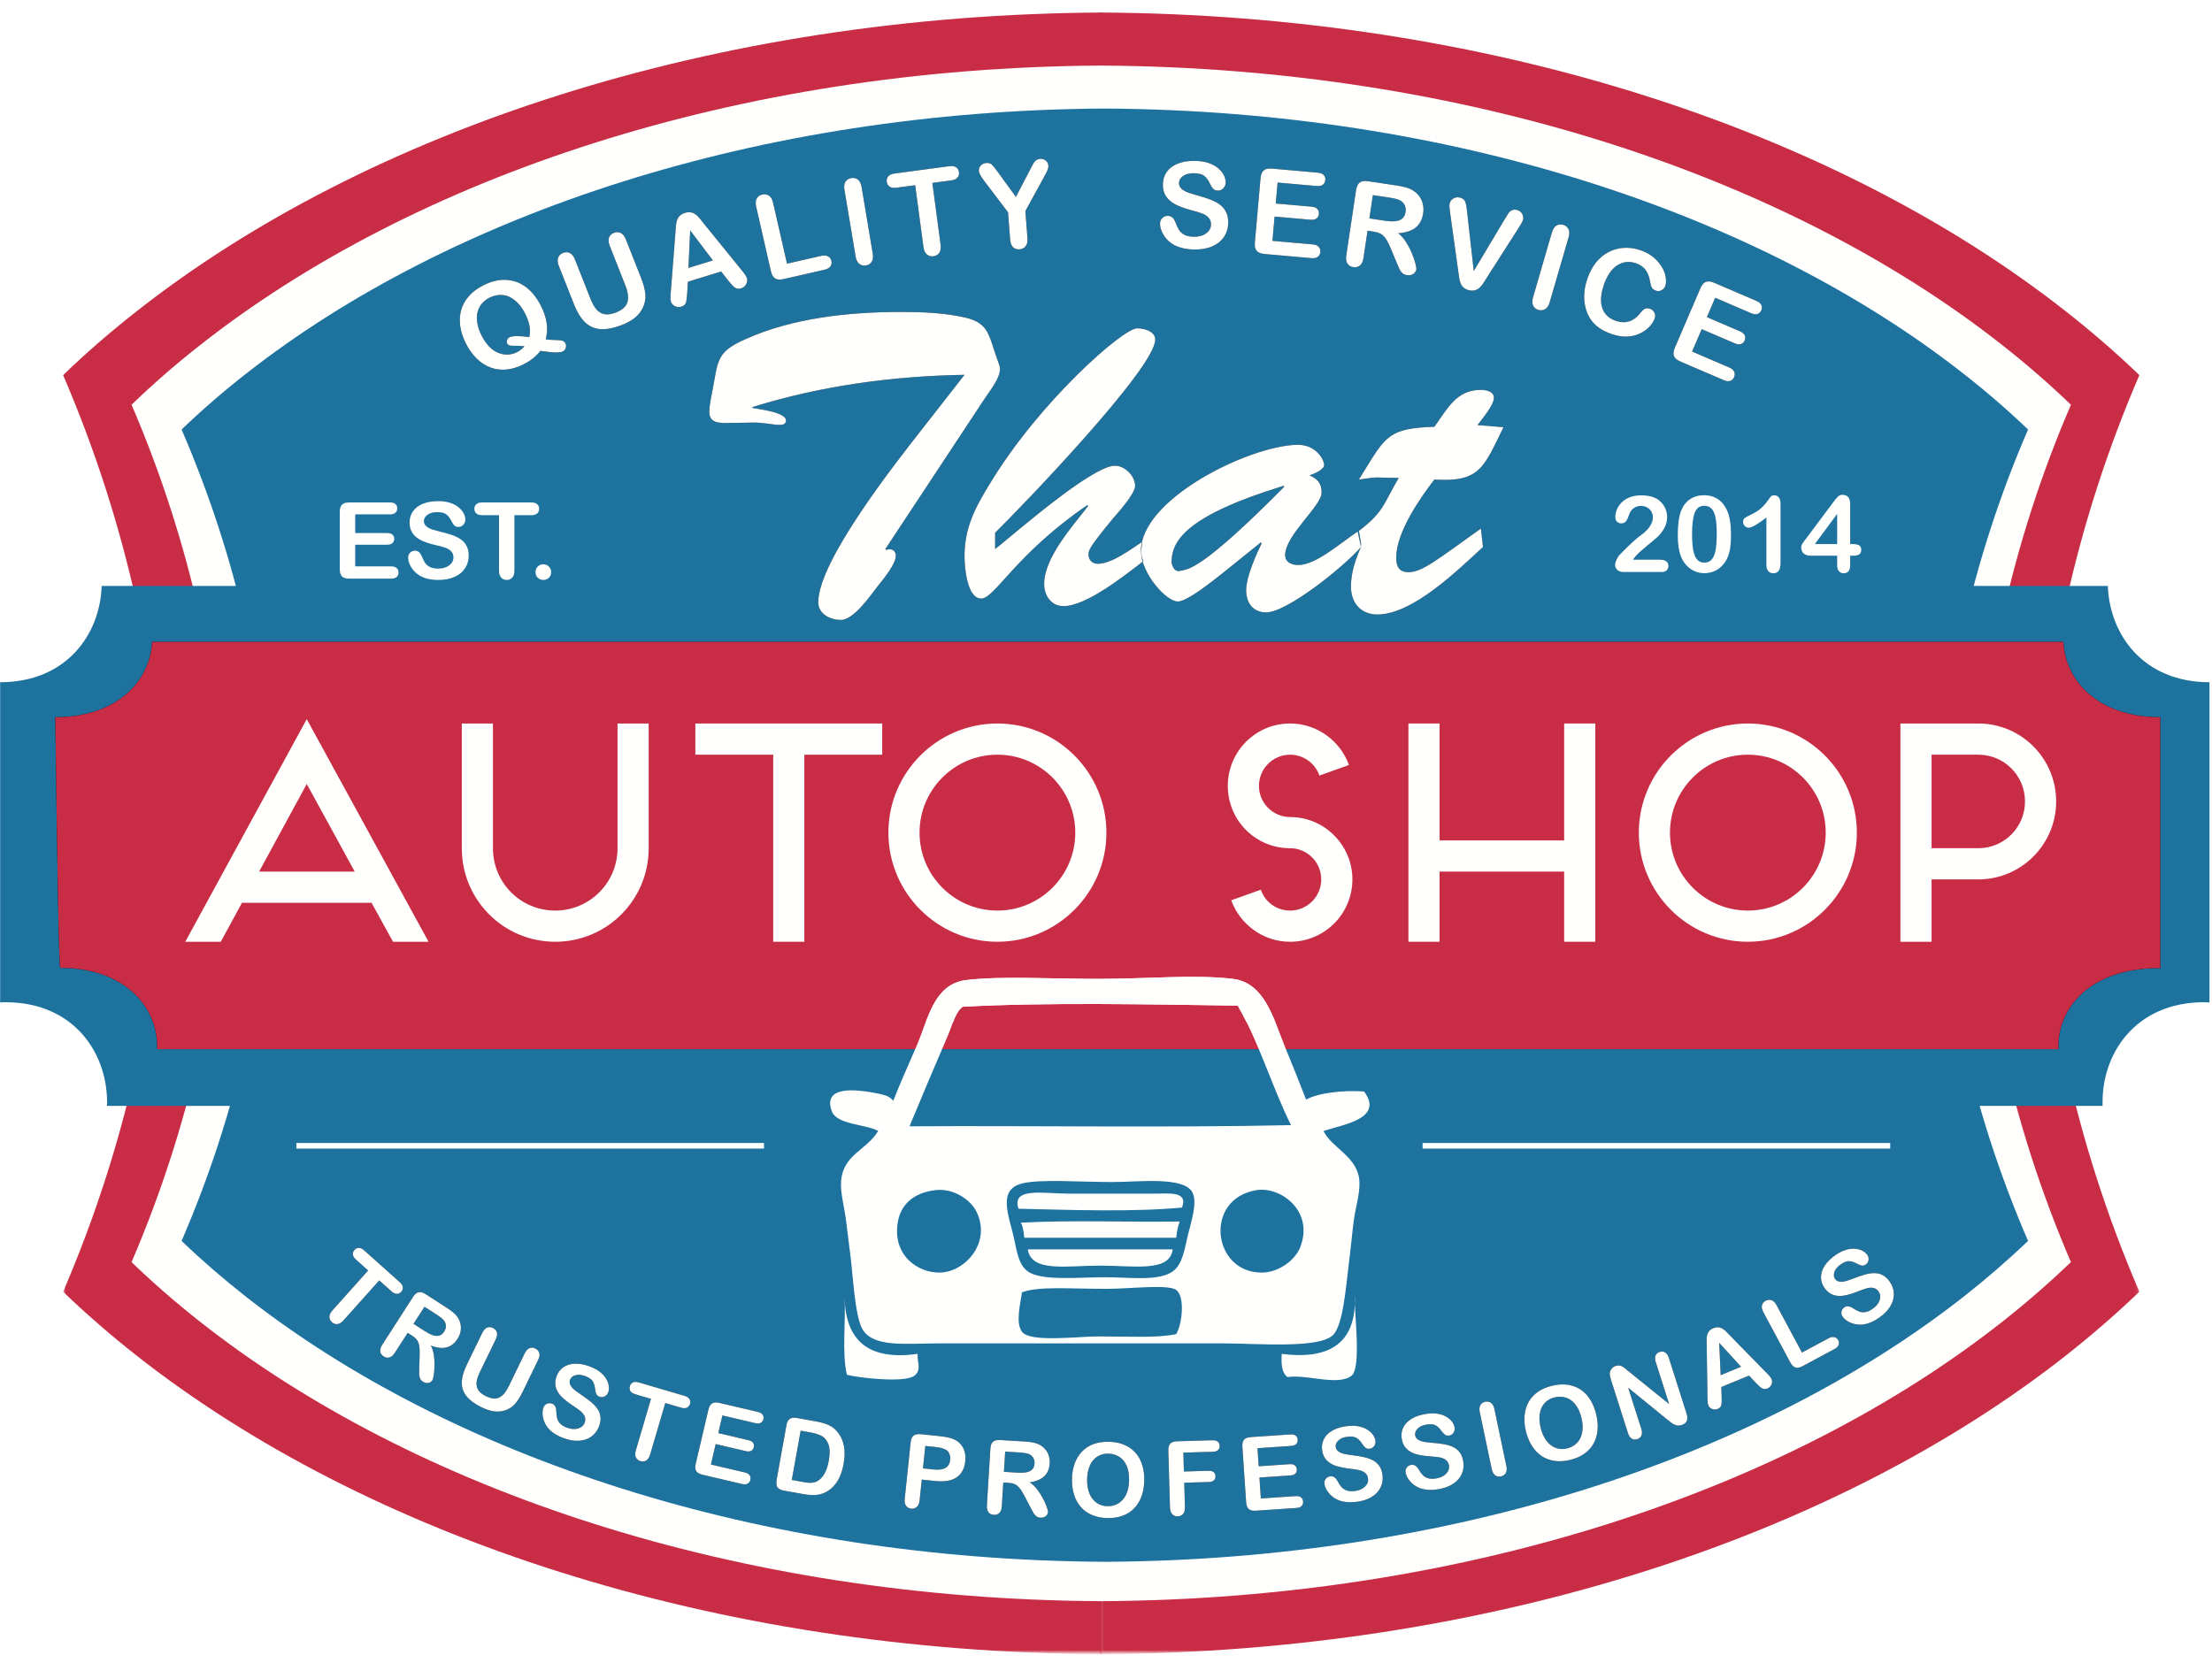
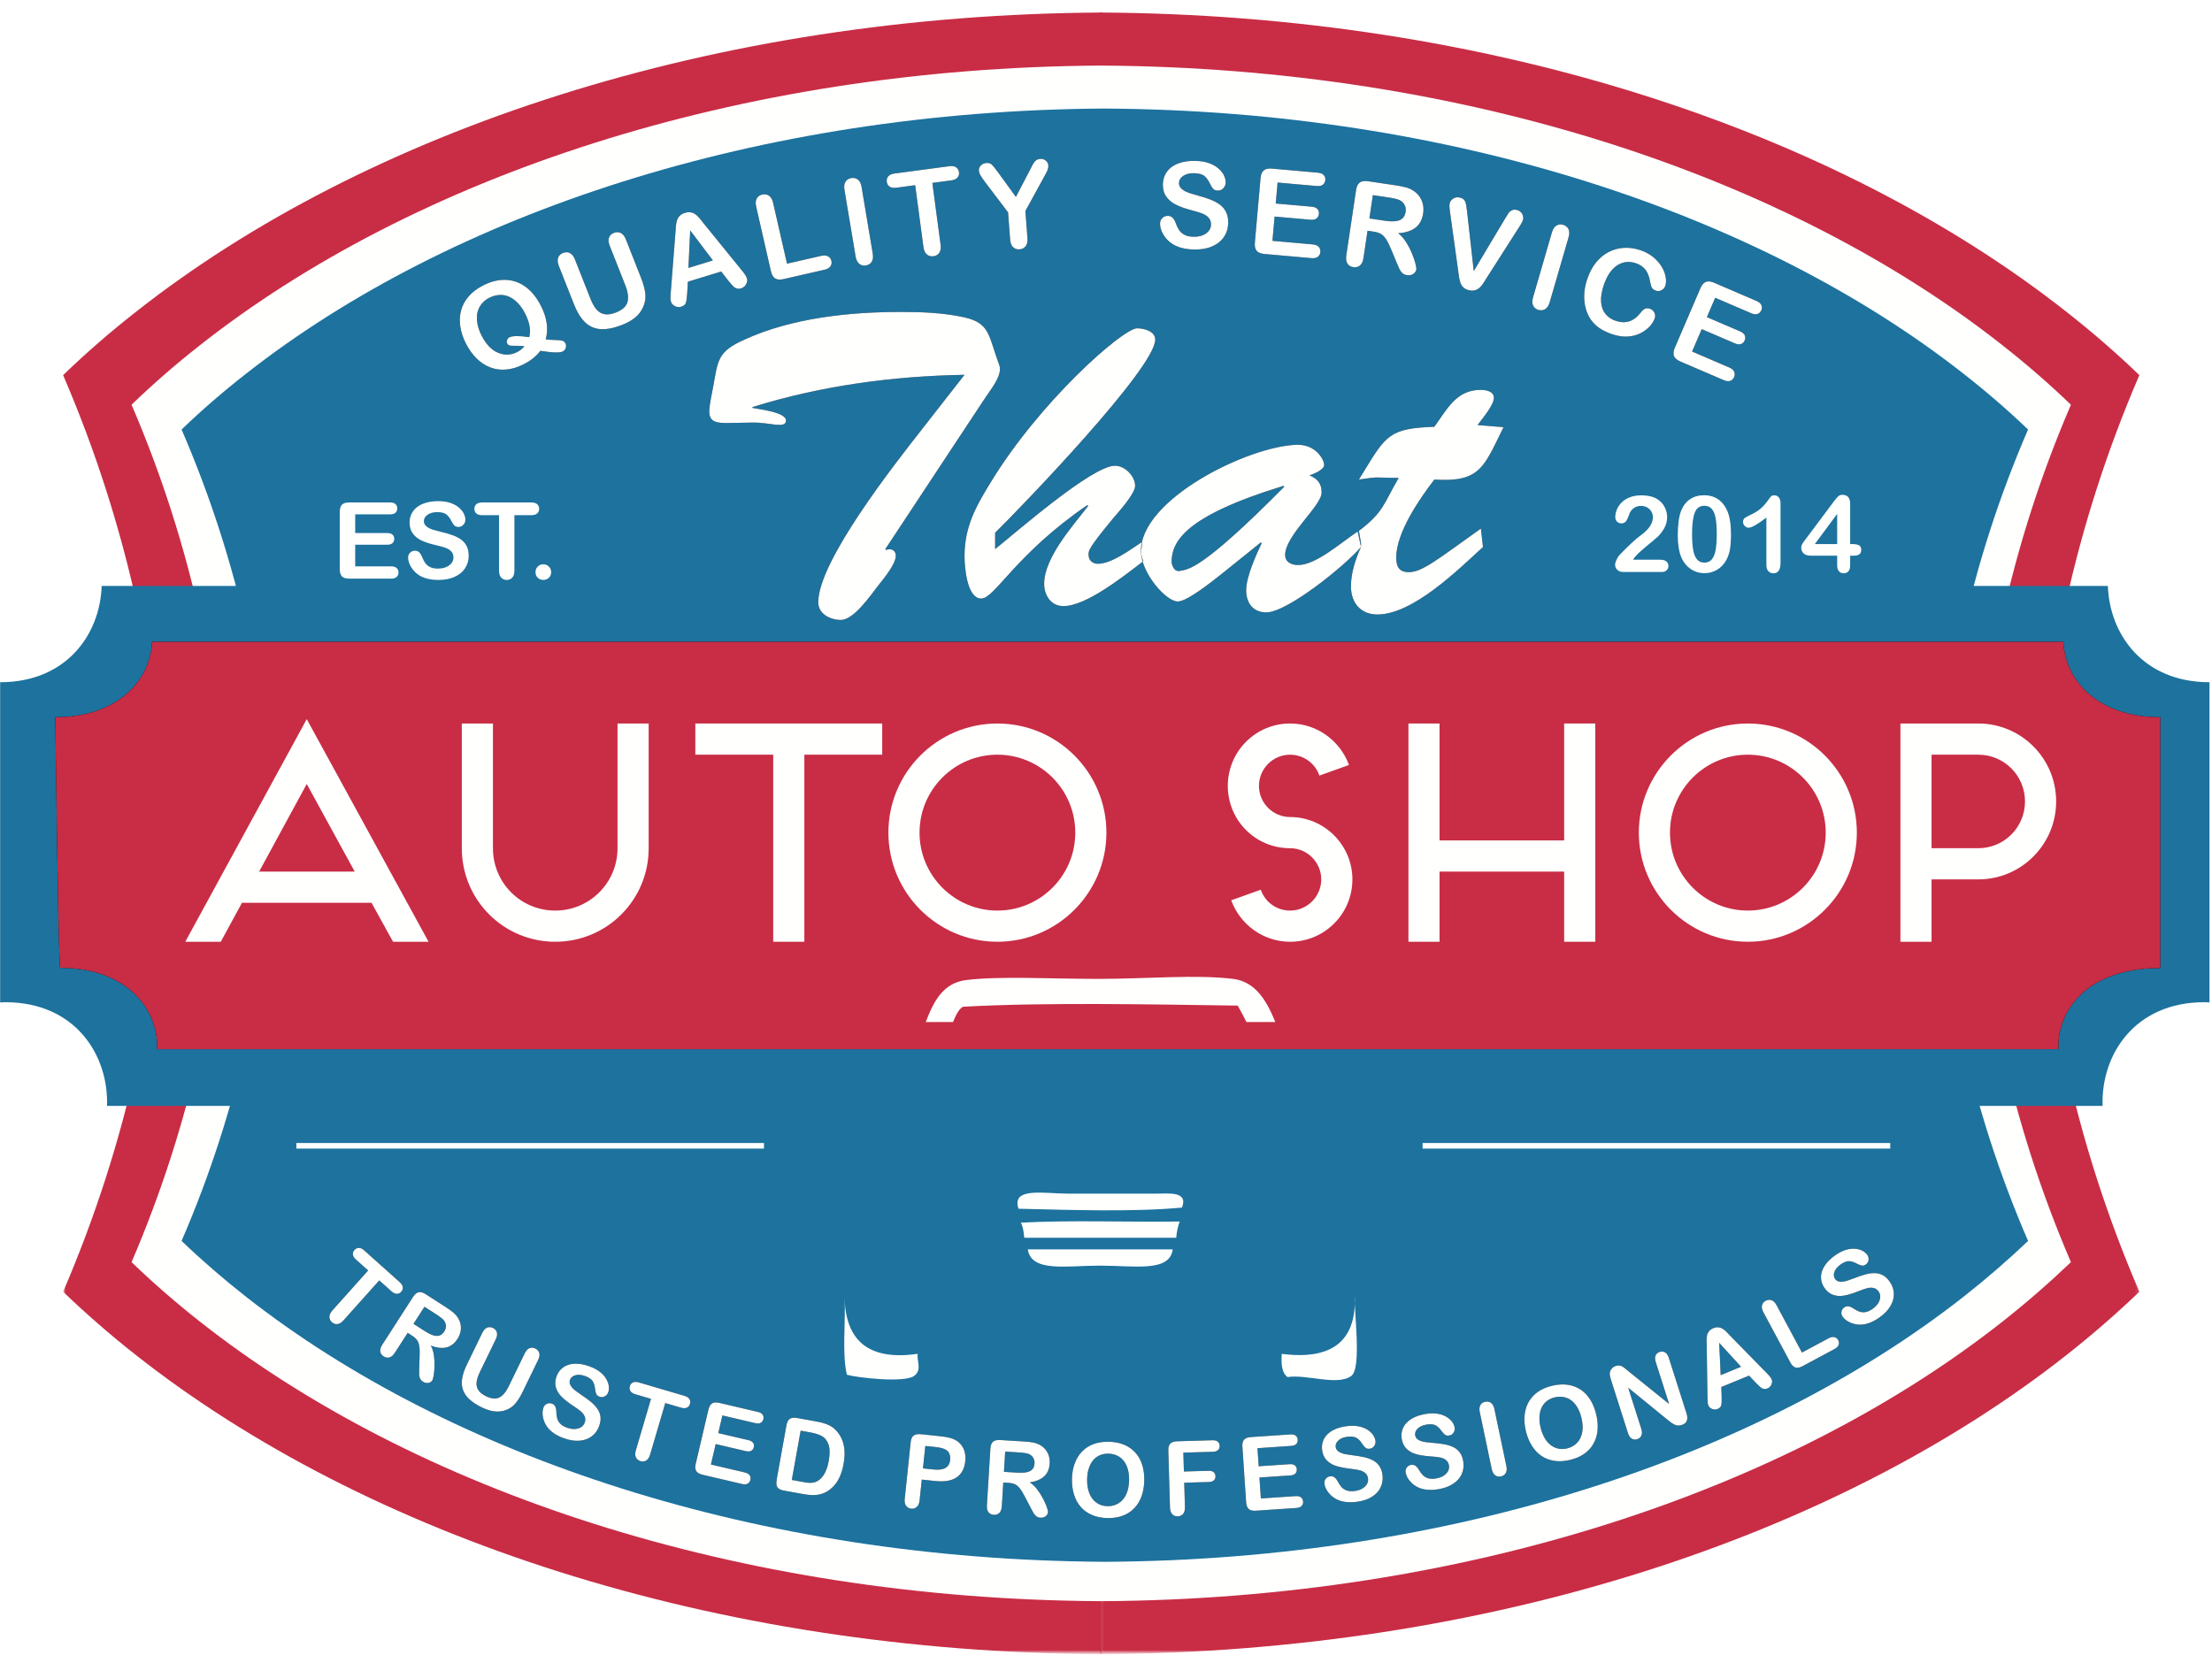
<svg xmlns="http://www.w3.org/2000/svg" xmlns:xlink="http://www.w3.org/1999/xlink" width="665px" height="500px" viewBox="0 0 665 500" version="1.1">
  <desc>Created with Sketch.</desc>
  <defs>
    <filter x="-0.7%" y="-0.9%" width="101.4%" height="101.8%" filterUnits="objectBoundingBox" id="filter-1">
      <feOffset dx="0" dy="0" in="SourceAlpha" result="shadowOffsetOuter1" />
      <feGaussianBlur stdDeviation="1.5" in="shadowOffsetOuter1" result="shadowBlurOuter1" />
      <feColorMatrix values="0 0 0 0 0   0 0 0 0 0   0 0 0 0 0  0 0 0 0.5 0" type="matrix" in="shadowBlurOuter1" result="shadowMatrixOuter1" />
      <feMerge>
        <feMergeNode in="shadowMatrixOuter1" />
        <feMergeNode in="SourceGraphic" />
      </feMerge>
    </filter>
    <polygon id="path-2" points="0.707 248.298 313.2 248.298 313.2 0.774 0.707 0.774" />
    <polygon id="path-4" points="0.364 248.298 312.888 248.298 312.888 0.774 0.364 0.774 0.364 248.298" />
    <filter x="-0.5%" y="-0.7%" width="101.1%" height="101.4%" filterUnits="objectBoundingBox" id="filter-6">
      <feOffset dx="0" dy="0" in="SourceAlpha" result="shadowOffsetOuter1" />
      <feGaussianBlur stdDeviation="1" in="shadowOffsetOuter1" result="shadowBlurOuter1" />
      <feColorMatrix values="0 0 0 0 0   0 0 0 0 0   0 0 0 0 0  0 0 0 0.5 0" type="matrix" in="shadowBlurOuter1" result="shadowMatrixOuter1" />
      <feMerge>
        <feMergeNode in="shadowMatrixOuter1" />
        <feMergeNode in="SourceGraphic" />
      </feMerge>
    </filter>
    <path d="M618.993,139.401 L47.401,139.401 C47.894,127.335 38.197,114.944 18.271,114.944 C17.937,114.944 17.44,89.825 16.78,39.586 C35.708,39.586 45.409,28.38 45.872,16.915 L620.488,16.915 C620.954,28.38 630.651,39.586 649.591,39.586 L649.591,115.013 C628.158,114.944 618.496,127.335 618.993,139.401 Z" id="path-7" />
    <filter x="-0.5%" y="-2.4%" width="100.9%" height="104.9%" filterUnits="objectBoundingBox" id="filter-8">
      <feOffset dx="0" dy="0" in="SourceAlpha" result="shadowOffsetOuter1" />
      <feGaussianBlur stdDeviation="1" in="shadowOffsetOuter1" result="shadowBlurOuter1" />
      <feColorMatrix values="0 0 0 0 0   0 0 0 0 0   0 0 0 0 0  0 0 0 0.5 0" type="matrix" in="shadowBlurOuter1" />
    </filter>
    <path d="M226.372,33.982 L219.064,34.108 C216.166,34.108 213.394,34.108 213.394,30.706 C213.394,28.69 214.15,25.54 214.528,23.398 C216.04,15.208 215.788,12.688 223.978,9.034 C238.342,2.482 255.478,0.718 271.102,0.718 C277.402,0.718 283.954,0.97 290.128,2.356 C297.94,4.12 297.31,8.026 300.586,16.72 C301.72,19.744 297.688,24.406 295.924,27.178 L266.314,72.034 L266.566,72.286 C267.826,71.782 269.464,72.16 269.464,74.05 C269.464,76.57 265.684,81.106 264.172,82.996 C261.904,85.894 256.864,93.328 252.958,93.328 C249.808,93.328 246.154,91.564 246.154,88.036 C246.154,75.562 269.338,46.204 277.528,35.746 L290.128,19.618 C268.456,19.996 247.036,22.894 226.372,29.32 L226.372,29.572 C228.136,29.95 236.452,30.832 236.452,33.352 C236.452,35.998 231.412,33.856 226.372,33.982 Z M299.326,67.12 L299.326,72.034 C305.5,67.12 328.432,46.96 335.362,46.96 C338.386,46.96 341.41,50.11 341.41,53.008 C341.41,55.402 336.37,60.946 334.858,62.71 C327.046,72.16 327.424,72.538 327.424,73.798 C327.424,75.436 328.684,76.444 330.196,76.444 C334.354,76.444 339.919,72.227 343.573,69.833 C343.331,71.528 343.225,72.638 343.253,73.162 C343.294,73.933 343.505,74.768 343.885,75.665 C338.089,80.075 326.794,89.17 319.864,89.17 C316.084,89.17 314.068,85.894 314.068,82.492 C314.068,74.554 322.762,64.978 327.298,59.056 L327.046,58.804 C305.5,73.546 299.2,86.902 295.168,86.902 C290.758,86.902 290.128,77.074 290.128,74.176 C290.128,65.482 293.404,59.434 297.814,52.252 C312.682,27.682 337.756,5.632 342.04,5.632 C344.056,5.632 347.458,6.514 347.458,9.034 C347.458,17.602 307.39,59.182 299.326,67.12 Z M386.014,53.008 C356.026,62.206 352.372,69.892 352.372,76.066 C352.498,76.696 353.002,78.964 354.892,78.586 C357.412,78.082 361.318,78.46 386.266,53.26 L386.014,53.008 Z M379.21,70.018 L367.618,79.342 C365.224,81.232 357.16,87.784 354.262,87.784 C350.734,87.784 343.426,79.468 343.174,72.916 C342.67,57.166 375.43,41.038 390.046,40.66 C395.842,40.534 398.236,45.196 398.236,46.708 C398.236,48.22 394.96,49.48 393.826,49.858 C396.22,50.866 397.48,52.252 397.48,55.024 C397.48,59.056 386.518,67.876 386.518,73.798 C386.518,75.94 388.408,76.822 390.424,76.822 C395.716,76.822 402.898,70.396 408.316,66.742 L409.324,71.404 C403.906,77.578 387.022,91.06 380.848,91.06 C376.69,91.06 374.8,88.036 374.8,84.382 C374.8,80.35 377.824,73.672 379.462,70.27 L379.21,70.018 Z M444.352,34.738 L452.164,35.368 C446.242,47.338 445.234,52 431.374,51.118 C427.09,56.662 419.908,66.994 419.908,74.554 C419.908,77.326 420.79,78.964 423.688,78.964 C427.72,78.964 432.256,75.184 445.36,65.86 L445.99,71.404 C438.556,78.208 424.948,91.69 414.238,91.69 C409.324,91.69 406.3,88.288 406.3,83.248 C406.3,79.09 407.686,75.058 409.324,71.404 L409.324,70.224 L408.694,66.56 C416.254,60.764 416.002,58.552 420.664,50.614 C412.978,50.614 415.372,50.11 408.694,51.118 L410.08,48.85 C416.884,37.762 417.892,35.746 431.374,35.242 C435.154,30.076 437.926,24.154 445.234,24.154 C446.872,24.154 449.266,24.532 449.266,26.548 C449.266,28.816 445.612,32.974 444.352,34.738 Z" id="path-9" />
    <filter x="-1.9%" y="-4.9%" width="103.8%" height="109.7%" filterUnits="objectBoundingBox" id="filter-10">
      <feOffset dx="0" dy="0" in="SourceAlpha" result="shadowOffsetOuter1" />
      <feGaussianBlur stdDeviation="1.5" in="shadowOffsetOuter1" result="shadowBlurOuter1" />
      <feColorMatrix values="0 0 0 0 0   0 0 0 0 0   0 0 0 0 0  0 0 0 0.5 0" type="matrix" in="shadowBlurOuter1" />
    </filter>
    <filter x="-1.8%" y="-2.5%" width="103.7%" height="104.9%" filterUnits="objectBoundingBox" id="filter-11">
      <feOffset dx="0" dy="0" in="SourceAlpha" result="shadowOffsetOuter1" />
      <feGaussianBlur stdDeviation="1" in="shadowOffsetOuter1" result="shadowBlurOuter1" />
      <feColorMatrix values="0 0 0 0 0   0 0 0 0 0   0 0 0 0 0  0 0 0 0.5 0" type="matrix" in="shadowBlurOuter1" result="shadowMatrixOuter1" />
      <feMerge>
        <feMergeNode in="shadowMatrixOuter1" />
        <feMergeNode in="SourceGraphic" />
      </feMerge>
    </filter>
    <filter x="-0.5%" y="-4.4%" width="101.1%" height="108.8%" filterUnits="objectBoundingBox" id="filter-12">
      <feOffset dx="0" dy="0" in="SourceAlpha" result="shadowOffsetOuter1" />
      <feGaussianBlur stdDeviation="1" in="shadowOffsetOuter1" result="shadowBlurOuter1" />
      <feColorMatrix values="0 0 0 0 0   0 0 0 0 0   0 0 0 0 0  0 0 0 0.5 0" type="matrix" in="shadowBlurOuter1" result="shadowMatrixOuter1" />
      <feMerge>
        <feMergeNode in="shadowMatrixOuter1" />
        <feMergeNode in="SourceGraphic" />
      </feMerge>
    </filter>
    <path d="M26.054,55.048 C26.967,55.16 27.936,55.226 28.961,55.248 C29.986,55.269 30.694,55.341 31.086,55.463 C31.477,55.585 31.793,55.88 32.034,56.35 C32.205,56.683 32.222,57.096 32.085,57.587 C31.949,58.079 31.661,58.437 31.223,58.661 C30.869,58.843 30.38,58.948 29.756,58.978 C29.133,59.008 28.367,58.979 27.46,58.891 C26.552,58.803 25.542,58.675 24.429,58.508 C23.312,60.054 21.654,61.391 19.453,62.519 C17.669,63.432 15.926,63.967 14.221,64.123 C12.517,64.278 10.911,64.067 9.404,63.49 C7.896,62.913 6.524,62.013 5.285,60.791 C4.047,59.569 2.984,58.092 2.097,56.361 C1.194,54.598 0.619,52.852 0.371,51.122 C0.124,49.392 0.215,47.765 0.646,46.241 C1.076,44.717 1.839,43.329 2.936,42.076 C4.032,40.823 5.456,39.748 7.208,38.85 C9.586,37.632 11.875,37.068 14.074,37.159 C16.274,37.25 18.267,37.96 20.054,39.29 C21.841,40.619 23.349,42.483 24.578,44.882 C26.443,48.522 26.935,51.911 26.054,55.048 Z M21.11,54.381 C21.378,53.31 21.406,52.189 21.195,51.02 C20.985,49.85 20.537,48.598 19.853,47.263 C18.993,45.584 17.977,44.268 16.804,43.315 C15.631,42.362 14.38,41.828 13.05,41.713 C11.72,41.598 10.403,41.874 9.1,42.542 C8.171,43.017 7.403,43.632 6.795,44.384 C6.186,45.137 5.769,45.993 5.542,46.952 C5.316,47.911 5.304,48.993 5.507,50.199 C5.711,51.405 6.143,52.655 6.806,53.948 C8.158,56.587 9.814,58.303 11.774,59.096 C13.734,59.889 15.653,59.804 17.53,58.843 C18.302,58.447 19.012,57.879 19.66,57.139 C18.982,57.025 18.183,56.974 17.26,56.986 C16.338,56.998 15.69,56.974 15.318,56.915 C14.945,56.855 14.665,56.643 14.478,56.278 C14.318,55.965 14.307,55.622 14.444,55.249 C14.582,54.875 14.808,54.608 15.121,54.448 C16.07,53.962 18.066,53.94 21.11,54.381 Z M34.551,44.485 L30.001,32.959 C29.614,31.978 29.544,31.155 29.792,30.49 C30.039,29.825 30.523,29.351 31.242,29.067 C31.995,28.77 32.688,28.779 33.323,29.096 C33.958,29.412 34.47,30.061 34.857,31.042 L39.511,42.83 C40.04,44.171 40.632,45.232 41.287,46.012 C41.941,46.793 42.748,47.281 43.707,47.476 C44.666,47.671 45.832,47.497 47.205,46.955 C49.102,46.206 50.244,45.173 50.63,43.855 C51.017,42.536 50.806,40.853 49.997,38.804 L45.305,26.917 C44.913,25.925 44.839,25.101 45.084,24.443 C45.328,23.786 45.816,23.313 46.546,23.025 C47.276,22.737 47.964,22.746 48.607,23.052 C49.251,23.359 49.769,24.008 50.161,25 L54.711,36.527 C55.451,38.402 55.886,40.038 56.016,41.436 C56.146,42.833 55.891,44.206 55.251,45.555 C54.698,46.706 53.916,47.694 52.907,48.521 C51.898,49.348 50.62,50.067 49.072,50.678 C47.23,51.405 45.565,51.832 44.078,51.959 C42.592,52.087 41.264,51.899 40.095,51.396 C38.927,50.894 37.889,50.069 36.983,48.921 C36.076,47.773 35.266,46.295 34.551,44.485 Z M80.941,37.381 L78.816,34.649 L68.8,37.718 L68.591,41.238 C68.51,42.612 68.372,43.564 68.18,44.095 C67.987,44.626 67.521,45.004 66.781,45.231 C66.154,45.423 65.529,45.363 64.906,45.052 C64.284,44.74 63.883,44.293 63.705,43.71 C63.602,43.374 63.551,43.009 63.553,42.617 C63.555,42.224 63.588,41.668 63.65,40.951 L65.05,23.019 C65.088,22.505 65.135,21.887 65.189,21.166 C65.244,20.444 65.349,19.827 65.504,19.314 C65.66,18.8 65.929,18.341 66.314,17.935 C66.698,17.529 67.232,17.221 67.915,17.012 C68.61,16.799 69.23,16.753 69.776,16.874 C70.322,16.995 70.801,17.219 71.213,17.546 C71.626,17.873 72.004,18.244 72.346,18.66 C72.688,19.077 73.132,19.636 73.678,20.339 L84.987,34.266 C85.862,35.321 86.383,36.124 86.552,36.673 C86.727,37.244 86.649,37.841 86.319,38.463 C85.988,39.085 85.487,39.499 84.815,39.705 C84.423,39.825 84.065,39.858 83.742,39.804 C83.419,39.75 83.125,39.631 82.861,39.449 C82.597,39.266 82.279,38.959 81.908,38.528 C81.537,38.096 81.214,37.714 80.941,37.381 Z M68.962,33.569 L76.324,31.313 L69.494,22.283 L68.962,33.569 Z M94.424,14.002 L98.6,32.287 L108.917,29.931 C109.739,29.743 110.416,29.799 110.947,30.098 C111.479,30.398 111.813,30.85 111.952,31.456 C112.093,32.073 111.99,32.622 111.643,33.104 C111.296,33.586 110.706,33.922 109.872,34.112 L97.585,36.919 C96.476,37.172 95.624,37.108 95.026,36.728 C94.428,36.347 94.004,35.609 93.753,34.512 L89.335,15.164 C89.1,14.136 89.155,13.312 89.5,12.692 C89.846,12.073 90.395,11.677 91.149,11.504 C91.915,11.33 92.593,11.442 93.183,11.842 C93.773,12.243 94.187,12.962 94.424,14.002 Z M119.225,30.119 L115.873,10.095 C115.698,9.055 115.805,8.235 116.192,7.636 C116.578,7.036 117.147,6.674 117.899,6.548 C118.673,6.418 119.343,6.57 119.909,7.004 C120.475,7.439 120.846,8.181 121.022,9.233 L124.374,29.257 C124.55,30.309 124.442,31.135 124.049,31.736 C123.657,32.336 123.073,32.701 122.299,32.831 C121.559,32.954 120.905,32.794 120.338,32.348 C119.77,31.902 119.399,31.159 119.225,30.119 Z M147.939,7.25 L142.294,8.004 L144.772,26.56 C144.914,27.629 144.782,28.453 144.375,29.034 C143.968,29.614 143.387,29.955 142.631,30.056 C141.865,30.158 141.206,29.98 140.654,29.522 C140.102,29.063 139.755,28.306 139.614,27.249 L137.137,8.693 L131.491,9.446 C130.609,9.564 129.926,9.457 129.445,9.126 C128.963,8.794 128.679,8.309 128.594,7.67 C128.506,7.008 128.659,6.455 129.055,6.012 C129.451,5.569 130.073,5.291 130.921,5.178 L147.369,2.981 C148.263,2.862 148.955,2.971 149.443,3.307 C149.931,3.644 150.218,4.132 150.304,4.771 C150.389,5.41 150.237,5.953 149.847,6.401 C149.458,6.849 148.822,7.132 147.939,7.25 Z M165.681,25.005 L165.057,16.855 L158.037,7.608 C157.421,6.773 156.98,6.12 156.715,5.646 C156.45,5.173 156.303,4.755 156.275,4.393 C156.23,3.797 156.421,3.265 156.849,2.798 C157.278,2.33 157.831,2.07 158.509,2.018 C159.221,1.964 159.777,2.124 160.176,2.499 C160.575,2.874 161.189,3.635 162.017,4.782 L167.416,12.214 L171.674,4.043 C171.93,3.541 172.144,3.119 172.318,2.777 C172.491,2.435 172.687,2.111 172.905,1.807 C173.122,1.502 173.371,1.263 173.652,1.088 C173.932,0.914 174.283,0.811 174.704,0.779 C175.358,0.728 175.92,0.9 176.391,1.293 C176.862,1.686 177.119,2.163 177.162,2.724 C177.197,3.179 177.121,3.643 176.934,4.116 C176.746,4.589 176.415,5.249 175.939,6.096 L170.262,16.456 L170.886,24.606 C170.967,25.67 170.783,26.483 170.332,27.046 C169.882,27.61 169.277,27.92 168.517,27.979 C167.746,28.038 167.101,27.825 166.582,27.342 C166.063,26.859 165.763,26.08 165.681,25.005 Z M231.235,20.164 C231.188,21.721 230.744,23.109 229.904,24.327 C229.065,25.544 227.861,26.481 226.294,27.137 C224.726,27.793 222.883,28.089 220.762,28.025 C218.221,27.949 216.138,27.405 214.516,26.395 C213.365,25.669 212.441,24.718 211.744,23.542 C211.047,22.366 210.715,21.233 210.747,20.144 C210.766,19.511 211.002,18.976 211.455,18.539 C211.908,18.101 212.474,17.892 213.154,17.913 C213.704,17.929 214.164,18.119 214.534,18.482 C214.905,18.845 215.214,19.376 215.462,20.075 C215.766,20.905 216.099,21.601 216.464,22.163 C216.828,22.725 217.35,23.195 218.03,23.573 C218.71,23.951 219.613,24.157 220.737,24.191 C222.284,24.238 223.551,23.915 224.539,23.224 C225.527,22.533 226.037,21.648 226.07,20.571 C226.095,19.716 225.856,19.014 225.35,18.465 C224.845,17.916 224.184,17.489 223.367,17.183 C222.549,16.877 221.454,16.545 220.082,16.187 C218.244,15.698 216.71,15.145 215.48,14.527 C214.25,13.91 213.284,13.089 212.582,12.066 C211.88,11.042 211.552,9.787 211.597,8.299 C211.639,6.882 212.064,5.634 212.87,4.556 C213.677,3.479 214.821,2.666 216.303,2.119 C217.785,1.571 219.515,1.327 221.495,1.387 C223.076,1.435 224.438,1.672 225.58,2.099 C226.722,2.526 227.664,3.077 228.406,3.75 C229.147,4.423 229.683,5.122 230.013,5.847 C230.343,6.572 230.498,7.274 230.477,7.954 C230.458,8.574 230.222,9.127 229.768,9.612 C229.313,10.096 228.758,10.329 228.102,10.309 C227.505,10.291 227.056,10.128 226.754,9.82 C226.453,9.512 226.131,9.013 225.788,8.322 C225.349,7.336 224.809,6.561 224.17,5.996 C223.53,5.432 222.484,5.128 221.032,5.084 C219.685,5.043 218.59,5.306 217.746,5.873 C216.902,6.439 216.468,7.139 216.443,7.97 C216.427,8.486 216.554,8.935 216.824,9.318 C217.094,9.702 217.471,10.035 217.955,10.32 C218.439,10.604 218.93,10.83 219.429,10.997 C219.928,11.165 220.753,11.412 221.904,11.74 C223.346,12.123 224.65,12.538 225.815,12.983 C226.979,13.429 227.966,13.957 228.774,14.567 C229.582,15.178 230.204,15.938 230.64,16.848 C231.076,17.758 231.274,18.863 231.235,20.164 Z M257.801,8.932 L246.087,7.896 L245.53,14.199 L256.316,15.153 C257.11,15.224 257.686,15.454 258.046,15.845 C258.405,16.235 258.559,16.722 258.508,17.306 C258.456,17.89 258.221,18.348 257.804,18.682 C257.386,19.016 256.774,19.147 255.969,19.076 L245.183,18.122 L244.537,25.423 L256.654,26.495 C257.471,26.567 258.07,26.811 258.451,27.227 C258.832,27.643 258.994,28.166 258.939,28.797 C258.885,29.404 258.634,29.879 258.186,30.221 C257.738,30.564 257.106,30.699 256.289,30.627 L242.158,29.377 C241.026,29.277 240.234,28.954 239.782,28.409 C239.33,27.863 239.154,27.03 239.253,25.909 L240.96,6.613 C241.026,5.866 241.19,5.266 241.454,4.813 C241.718,4.36 242.095,4.046 242.587,3.872 C243.079,3.698 243.693,3.643 244.428,3.708 L258.156,4.922 C258.985,4.995 259.584,5.234 259.954,5.637 C260.325,6.04 260.483,6.54 260.431,7.135 C260.377,7.742 260.133,8.212 259.697,8.544 C259.262,8.876 258.63,9.005 257.801,8.932 Z M274.936,22.653 L273.128,22.383 L271.904,30.571 C271.743,31.649 271.386,32.407 270.835,32.846 C270.284,33.285 269.625,33.447 268.86,33.333 C268.038,33.21 267.44,32.848 267.068,32.248 C266.695,31.647 266.586,30.831 266.74,29.799 L269.672,10.189 C269.838,9.076 270.207,8.308 270.78,7.884 C271.353,7.46 272.196,7.332 273.309,7.498 L281.705,8.753 C282.864,8.926 283.848,9.124 284.656,9.345 C285.464,9.567 286.176,9.877 286.792,10.277 C287.541,10.733 288.176,11.32 288.697,12.037 C289.218,12.755 289.576,13.552 289.771,14.428 C289.965,15.305 289.994,16.206 289.855,17.134 C289.571,19.034 288.808,20.473 287.566,21.448 C286.324,22.424 284.578,22.986 282.328,23.136 C283.171,23.759 283.939,24.609 284.631,25.684 C285.324,26.759 285.917,27.882 286.412,29.052 C286.906,30.221 287.272,31.265 287.508,32.183 C287.744,33.102 287.837,33.723 287.789,34.047 C287.739,34.383 287.582,34.701 287.318,34.999 C287.054,35.297 286.723,35.514 286.323,35.65 C285.924,35.786 285.48,35.817 284.994,35.745 C284.414,35.658 283.948,35.449 283.594,35.118 C283.241,34.786 282.954,34.391 282.732,33.931 C282.51,33.472 282.217,32.8 281.851,31.916 L280.297,28.164 C279.744,26.79 279.224,25.729 278.738,24.981 C278.251,24.233 277.725,23.692 277.159,23.358 C276.592,23.025 275.851,22.79 274.936,22.653 Z M279.492,12.386 L274.728,11.674 L273.681,18.68 L278.306,19.371 C279.546,19.556 280.605,19.605 281.483,19.517 C282.361,19.429 283.062,19.161 283.585,18.711 C284.108,18.262 284.438,17.586 284.573,16.682 C284.678,15.975 284.592,15.325 284.313,14.732 C284.034,14.14 283.596,13.663 282.999,13.301 C282.434,12.956 281.265,12.651 279.492,12.386 Z M303.024,16.384 L305.062,34.508 L314.473,18.743 C314.965,17.914 315.323,17.341 315.548,17.024 C315.772,16.707 316.087,16.446 316.491,16.24 C316.896,16.034 317.396,15.996 317.991,16.125 C318.427,16.219 318.807,16.416 319.132,16.714 C319.457,17.012 319.686,17.365 319.819,17.772 C319.953,18.178 319.98,18.565 319.9,18.931 C319.846,19.183 319.752,19.448 319.62,19.725 C319.488,20.002 319.34,20.27 319.176,20.528 C319.012,20.786 318.846,21.053 318.679,21.328 L309.009,36.461 C308.654,37.044 308.307,37.595 307.966,38.115 C307.626,38.635 307.265,39.078 306.886,39.445 C306.506,39.813 306.049,40.082 305.514,40.254 C304.979,40.426 304.368,40.437 303.681,40.288 C302.994,40.139 302.442,39.878 302.025,39.506 C301.608,39.133 301.302,38.695 301.105,38.191 C300.909,37.686 300.763,37.13 300.667,36.522 C300.571,35.913 300.483,35.271 300.402,34.593 L297.949,16.973 C297.911,16.653 297.868,16.338 297.822,16.028 C297.775,15.718 297.75,15.389 297.748,15.041 C297.746,14.692 297.769,14.404 297.819,14.175 C297.946,13.591 298.296,13.109 298.87,12.73 C299.444,12.351 300.086,12.238 300.796,12.393 C301.666,12.581 302.224,12.981 302.469,13.592 C302.715,14.203 302.899,15.133 303.024,16.384 Z M322.883,42.411 L328.549,22.915 C328.844,21.902 329.295,21.209 329.904,20.837 C330.512,20.465 331.182,20.385 331.914,20.598 C332.667,20.817 333.205,21.245 333.527,21.881 C333.848,22.518 333.86,23.348 333.562,24.372 L327.896,43.868 C327.599,44.892 327.143,45.589 326.528,45.96 C325.914,46.331 325.23,46.406 324.476,46.187 C323.756,45.978 323.237,45.549 322.919,44.902 C322.6,44.254 322.589,43.424 322.883,42.411 Z M359.466,48.714 C359.207,49.493 358.735,50.271 358.049,51.05 C357.364,51.828 356.465,52.517 355.352,53.116 C354.238,53.715 352.952,54.074 351.492,54.194 C350.032,54.313 348.451,54.09 346.75,53.524 C345.46,53.094 344.328,52.582 343.353,51.986 C342.378,51.389 341.546,50.689 340.856,49.886 C340.166,49.082 339.601,48.137 339.159,47.052 C338.769,46.07 338.505,45.028 338.365,43.925 C338.226,42.823 338.222,41.694 338.352,40.54 C338.483,39.386 338.751,38.202 339.154,36.99 C339.809,35.022 340.682,33.355 341.772,31.989 C342.863,30.623 344.126,29.564 345.562,28.813 C346.997,28.062 348.529,27.636 350.155,27.535 C351.782,27.434 353.407,27.654 355.031,28.194 C357.01,28.853 358.641,29.834 359.924,31.138 C361.207,32.441 362.066,33.811 362.502,35.247 C362.938,36.683 362.985,37.918 362.64,38.952 C362.452,39.519 362.085,39.953 361.54,40.253 C360.996,40.554 360.44,40.609 359.873,40.421 C359.239,40.21 358.814,39.902 358.597,39.496 C358.38,39.09 358.199,38.456 358.054,37.592 C357.812,36.166 357.355,35.007 356.682,34.116 C356.009,33.225 355.033,32.567 353.754,32.141 C351.719,31.464 349.842,31.698 348.121,32.842 C346.4,33.986 345.066,35.981 344.119,38.828 C343.486,40.729 343.227,42.4 343.34,43.839 C343.454,45.279 343.897,46.473 344.668,47.421 C345.439,48.37 346.481,49.062 347.793,49.499 C349.216,49.972 350.537,50.02 351.756,49.641 C352.975,49.263 354.063,48.473 355.018,47.271 C355.444,46.697 355.88,46.258 356.326,45.956 C356.773,45.654 357.341,45.618 358.03,45.847 C358.619,46.043 359.057,46.417 359.343,46.969 C359.628,47.521 359.669,48.103 359.466,48.714 Z M388.45,47.185 L377.645,42.543 L375.148,48.358 L385.097,52.632 C385.829,52.946 386.305,53.345 386.524,53.828 C386.744,54.312 386.738,54.823 386.507,55.361 C386.276,55.899 385.91,56.262 385.408,56.448 C384.907,56.635 384.285,56.569 383.543,56.249 L373.594,51.976 L370.7,58.71 L381.877,63.512 C382.631,63.835 383.123,64.254 383.355,64.769 C383.587,65.283 383.578,65.83 383.328,66.412 C383.088,66.972 382.701,67.345 382.169,67.53 C381.636,67.716 380.993,67.647 380.239,67.323 L367.206,61.724 C366.161,61.275 365.51,60.721 365.251,60.062 C364.992,59.402 365.085,58.556 365.529,57.522 L373.175,39.724 C373.471,39.035 373.815,38.516 374.207,38.168 C374.599,37.82 375.055,37.639 375.577,37.628 C376.099,37.616 376.699,37.756 377.377,38.047 L390.039,43.486 C390.804,43.815 391.299,44.228 391.525,44.727 C391.75,45.226 391.745,45.75 391.509,46.299 C391.269,46.859 390.89,47.229 390.373,47.408 C389.856,47.588 389.215,47.513 388.45,47.185 Z" id="path-13" />
    <filter x="-0.8%" y="-4.5%" width="101.5%" height="109.0%" filterUnits="objectBoundingBox" id="filter-14">
      <feOffset dx="0" dy="0" in="SourceAlpha" result="shadowOffsetOuter1" />
      <feGaussianBlur stdDeviation="1" in="shadowOffsetOuter1" result="shadowBlurOuter1" />
      <feColorMatrix values="0 0 0 0 0   0 0 0 0 0   0 0 0 0 0  0 0 0 0.5 0" type="matrix" in="shadowBlurOuter1" />
    </filter>
    <filter x="-1.1%" y="-6.1%" width="102.1%" height="112.2%" filterUnits="objectBoundingBox" id="filter-15">
      <feOffset dx="0" dy="0" in="SourceAlpha" result="shadowOffsetOuter1" />
      <feGaussianBlur stdDeviation="1" in="shadowOffsetOuter1" result="shadowBlurOuter1" />
      <feColorMatrix values="0 0 0 0 0   0 0 0 0 0   0 0 0 0 0  0 0 0 0.5 0" type="matrix" in="shadowBlurOuter1" result="shadowMatrixOuter1" />
      <feMerge>
        <feMergeNode in="shadowMatrixOuter1" />
        <feMergeNode in="SourceGraphic" />
      </feMerge>
    </filter>
    <path d="M18.674,13.299 L15.018,10.029 L4.272,22.046 C3.653,22.738 3.04,23.113 2.432,23.172 C1.825,23.231 1.276,23.042 0.787,22.605 C0.291,22.161 0.038,21.63 0.028,21.012 C0.019,20.394 0.32,19.743 0.933,19.059 L11.679,7.042 L8.023,3.773 C7.451,3.262 7.139,2.756 7.086,2.255 C7.033,1.754 7.192,1.297 7.562,0.883 C7.945,0.454 8.393,0.245 8.904,0.256 C9.416,0.267 9.946,0.518 10.495,1.009 L21.146,10.534 C21.726,11.052 22.042,11.565 22.095,12.073 C22.148,12.581 21.99,13.042 21.62,13.456 C21.25,13.869 20.81,14.074 20.298,14.071 C19.787,14.067 19.246,13.81 18.674,13.299 Z M24.89,26.648 L23.566,25.796 L19.706,31.79 C19.198,32.579 18.65,33.048 18.062,33.197 C17.473,33.347 16.899,33.241 16.339,32.881 C15.737,32.493 15.396,31.997 15.316,31.394 C15.237,30.79 15.44,30.111 15.926,29.356 L25.171,15.001 C25.695,14.186 26.257,13.714 26.857,13.584 C27.457,13.454 28.164,13.652 28.978,14.176 L35.125,18.135 C35.974,18.681 36.676,19.184 37.232,19.644 C37.788,20.104 38.236,20.6 38.578,21.132 C39.005,21.755 39.296,22.441 39.45,23.188 C39.605,23.936 39.604,24.688 39.446,25.445 C39.289,26.202 38.992,26.92 38.555,27.599 C37.659,28.99 36.551,29.849 35.23,30.175 C33.91,30.501 32.341,30.324 30.521,29.645 C30.962,30.433 31.264,31.371 31.427,32.46 C31.59,33.55 31.658,34.641 31.632,35.734 C31.606,36.828 31.523,37.777 31.383,38.581 C31.244,39.385 31.097,39.906 30.944,40.143 C30.786,40.389 30.55,40.583 30.238,40.723 C29.925,40.864 29.588,40.917 29.226,40.882 C28.864,40.847 28.506,40.715 28.149,40.486 C27.725,40.213 27.433,39.883 27.273,39.498 C27.113,39.113 27.027,38.701 27.016,38.262 C27.005,37.822 27.012,37.191 27.038,36.368 L27.147,32.873 C27.199,31.598 27.167,30.581 27.05,29.822 C26.933,29.062 26.711,28.451 26.385,27.989 C26.058,27.527 25.56,27.08 24.89,26.648 Z M32.101,20.202 L28.614,17.957 L25.312,23.085 L28.697,25.265 C29.605,25.85 30.419,26.263 31.139,26.505 C31.86,26.747 32.505,26.784 33.074,26.617 C33.644,26.45 34.142,26.035 34.568,25.374 C34.902,24.856 35.064,24.315 35.055,23.751 C35.046,23.188 34.871,22.658 34.53,22.162 C34.209,21.691 33.4,21.038 32.101,20.202 Z M41.332,35.403 L45.991,25.802 C46.388,24.985 46.869,24.462 47.435,24.232 C48.001,24.002 48.583,24.032 49.182,24.323 C49.809,24.627 50.207,25.072 50.376,25.659 C50.546,26.246 50.432,26.948 50.035,27.765 L45.27,37.584 C44.728,38.7 44.401,39.694 44.287,40.564 C44.173,41.434 44.333,42.23 44.769,42.951 C45.204,43.673 45.993,44.311 47.137,44.866 C48.717,45.633 50.037,45.755 51.098,45.232 C52.159,44.71 53.104,43.595 53.932,41.888 L58.737,31.988 C59.138,31.162 59.618,30.635 60.177,30.408 C60.737,30.18 61.32,30.214 61.929,30.509 C62.537,30.804 62.931,31.245 63.112,31.832 C63.293,32.419 63.183,33.125 62.782,33.951 L58.122,43.552 C57.364,45.113 56.58,46.342 55.769,47.239 C54.959,48.135 53.939,48.773 52.712,49.153 C51.659,49.473 50.577,49.553 49.465,49.395 C48.353,49.236 47.152,48.844 45.863,48.219 C44.329,47.474 43.088,46.667 42.142,45.798 C41.195,44.93 40.54,43.978 40.179,42.944 C39.817,41.911 39.735,40.772 39.935,39.529 C40.135,38.285 40.6,36.91 41.332,35.403 Z M81.093,53.909 C80.626,55.167 79.882,56.178 78.862,56.94 C77.842,57.702 76.602,58.135 75.142,58.24 C73.683,58.344 72.097,58.078 70.385,57.442 C68.332,56.68 66.782,55.664 65.736,54.393 C64.997,53.484 64.505,52.453 64.26,51.302 C64.014,50.151 64.055,49.135 64.382,48.255 C64.571,47.744 64.911,47.373 65.401,47.14 C65.891,46.908 66.41,46.893 66.959,47.097 C67.404,47.262 67.727,47.543 67.929,47.941 C68.131,48.339 68.238,48.858 68.248,49.497 C68.267,50.257 68.348,50.917 68.49,51.476 C68.633,52.034 68.929,52.562 69.38,53.057 C69.831,53.553 70.511,53.97 71.419,54.307 C72.668,54.77 73.791,54.856 74.787,54.564 C75.784,54.272 76.443,53.69 76.766,52.82 C77.023,52.129 77.02,51.491 76.759,50.904 C76.498,50.317 76.076,49.787 75.493,49.312 C74.911,48.837 74.108,48.265 73.087,47.595 C71.722,46.691 70.623,45.817 69.789,44.975 C68.955,44.132 68.393,43.197 68.102,42.169 C67.811,41.14 67.888,40.026 68.334,38.824 C68.759,37.679 69.449,36.778 70.403,36.121 C71.358,35.463 72.515,35.115 73.875,35.076 C75.235,35.037 76.714,35.315 78.313,35.908 C79.59,36.382 80.636,36.951 81.45,37.613 C82.264,38.276 82.881,38.984 83.302,39.738 C83.722,40.491 83.966,41.209 84.036,41.891 C84.106,42.574 84.039,43.189 83.835,43.738 C83.649,44.239 83.304,44.625 82.8,44.896 C82.296,45.166 81.779,45.203 81.249,45.006 C80.767,44.827 80.445,44.571 80.284,44.236 C80.122,43.902 79.997,43.406 79.907,42.748 C79.82,41.823 79.594,41.042 79.227,40.405 C78.861,39.769 78.091,39.233 76.918,38.797 C75.83,38.393 74.864,38.306 74.019,38.537 C73.175,38.767 72.628,39.218 72.379,39.889 C72.225,40.306 72.205,40.707 72.319,41.094 C72.434,41.481 72.65,41.857 72.966,42.222 C73.283,42.588 73.622,42.907 73.983,43.181 C74.344,43.455 74.949,43.884 75.798,44.468 C76.869,45.178 77.819,45.875 78.646,46.559 C79.474,47.243 80.134,47.945 80.625,48.666 C81.117,49.387 81.415,50.178 81.52,51.04 C81.625,51.903 81.483,52.859 81.093,53.909 Z M105.712,48.297 L101.007,46.912 L96.455,62.377 C96.193,63.268 95.8,63.87 95.277,64.184 C94.753,64.498 94.176,64.562 93.547,64.377 C92.908,64.189 92.452,63.818 92.179,63.264 C91.905,62.71 91.898,61.993 92.157,61.112 L96.709,45.647 L92.004,44.263 C91.269,44.046 90.769,43.723 90.507,43.293 C90.244,42.863 90.191,42.382 90.348,41.85 C90.51,41.298 90.825,40.917 91.291,40.708 C91.758,40.498 92.345,40.497 93.051,40.705 L106.759,44.74 C107.504,44.959 108.01,45.287 108.276,45.723 C108.542,46.159 108.597,46.643 108.44,47.175 C108.284,47.708 107.974,48.082 107.51,48.298 C107.047,48.514 106.448,48.514 105.712,48.297 Z M128.039,52.948 L118.18,50.637 L116.936,55.942 L126.015,58.07 C126.683,58.227 127.146,58.493 127.405,58.87 C127.664,59.247 127.736,59.681 127.621,60.172 C127.506,60.663 127.25,61.026 126.853,61.259 C126.456,61.493 125.919,61.53 125.241,61.371 L116.163,59.243 L114.722,65.389 L124.921,67.779 C125.608,67.94 126.089,68.222 126.363,68.623 C126.637,69.024 126.712,69.489 126.588,70.02 C126.468,70.531 126.196,70.905 125.772,71.143 C125.349,71.38 124.793,71.418 124.105,71.257 L112.212,68.47 C111.259,68.246 110.624,67.875 110.305,67.354 C109.987,66.834 109.938,66.102 110.159,65.159 L113.965,48.918 C114.113,48.29 114.326,47.798 114.606,47.444 C114.886,47.09 115.246,46.868 115.687,46.78 C116.127,46.691 116.657,46.72 117.276,46.865 L128.83,49.573 C129.528,49.736 130.01,50.013 130.276,50.401 C130.543,50.79 130.617,51.235 130.5,51.736 C130.38,52.247 130.114,52.618 129.703,52.848 C129.291,53.078 128.737,53.111 128.039,52.948 Z M140.619,51.405 L146.385,52.441 C147.885,52.71 149.146,53.08 150.168,53.551 C151.191,54.022 152.071,54.718 152.807,55.64 C154.732,57.996 155.337,61.16 154.623,65.133 C154.388,66.444 154.058,67.62 153.635,68.662 C153.212,69.703 152.684,70.616 152.052,71.399 C151.419,72.182 150.668,72.85 149.8,73.401 C149.119,73.822 148.403,74.129 147.651,74.322 C146.898,74.515 146.111,74.604 145.288,74.59 C144.465,74.575 143.552,74.478 142.549,74.297 L136.784,73.261 C135.979,73.117 135.395,72.886 135.032,72.57 C134.668,72.253 134.464,71.863 134.419,71.398 C134.375,70.934 134.416,70.349 134.542,69.644 L137.421,53.629 C137.592,52.675 137.929,52.023 138.433,51.673 C138.937,51.323 139.666,51.233 140.619,51.405 Z M141.703,55.213 L139.039,70.037 L142.391,70.639 C143.126,70.772 143.706,70.855 144.13,70.89 C144.555,70.926 145.005,70.904 145.48,70.825 C145.956,70.747 146.383,70.593 146.763,70.364 C148.467,69.378 149.595,67.356 150.144,64.297 C150.532,62.142 150.496,60.469 150.039,59.28 C149.581,58.09 148.902,57.263 148.001,56.799 C147.1,56.335 145.974,55.981 144.623,55.738 L141.703,55.213 Z M182.211,70.357 L178.117,69.928 L177.462,76.176 C177.368,77.069 177.086,77.724 176.617,78.142 C176.147,78.559 175.591,78.734 174.948,78.667 C174.276,78.596 173.758,78.311 173.394,77.811 C173.031,77.312 172.895,76.62 172.988,75.737 L174.771,58.726 C174.874,57.742 175.173,57.063 175.669,56.689 C176.165,56.315 176.904,56.179 177.888,56.283 L183.624,56.884 C185.32,57.061 186.611,57.329 187.497,57.685 C188.374,58.031 189.11,58.529 189.707,59.18 C190.303,59.831 190.728,60.596 190.981,61.475 C191.233,62.354 191.305,63.32 191.194,64.374 C190.959,66.622 190.087,68.253 188.581,69.267 C187.074,70.281 184.951,70.644 182.211,70.357 Z M182.188,60.127 L179.177,59.812 L178.47,66.556 L181.481,66.871 C182.535,66.982 183.427,66.964 184.158,66.817 C184.888,66.671 185.466,66.366 185.89,65.903 C186.314,65.44 186.568,64.802 186.653,63.989 C186.755,63.016 186.553,62.193 186.045,61.521 C185.471,60.801 184.185,60.337 182.188,60.127 Z M204.191,70.908 L202.619,70.812 L202.182,77.928 C202.124,78.864 201.875,79.542 201.435,79.959 C200.995,80.377 200.442,80.566 199.778,80.525 C199.063,80.481 198.523,80.215 198.159,79.728 C197.794,79.24 197.64,78.548 197.695,77.652 L198.743,60.61 C198.802,59.643 199.062,58.956 199.521,58.55 C199.981,58.143 200.694,57.97 201.661,58.029 L208.959,58.478 C209.966,58.54 210.824,58.636 211.534,58.765 C212.244,58.895 212.878,59.108 213.436,59.405 C214.113,59.74 214.702,60.196 215.202,60.773 C215.703,61.349 216.069,62.006 216.302,62.744 C216.534,63.481 216.626,64.252 216.577,65.058 C216.475,66.71 215.928,68.001 214.936,68.93 C213.943,69.86 212.488,70.473 210.569,70.77 C211.338,71.242 212.06,71.913 212.735,72.784 C213.409,73.654 214.002,74.573 214.514,75.539 C215.026,76.506 215.417,77.374 215.688,78.144 C215.96,78.914 216.086,79.44 216.069,79.722 C216.051,80.014 215.94,80.298 215.736,80.573 C215.532,80.849 215.264,81.06 214.931,81.206 C214.599,81.353 214.221,81.413 213.798,81.387 C213.294,81.356 212.879,81.212 212.551,80.954 C212.223,80.696 211.947,80.378 211.722,80.001 C211.498,79.623 211.196,79.068 210.816,78.337 L209.202,75.235 C208.625,74.098 208.1,73.226 207.626,72.621 C207.153,72.016 206.661,71.591 206.15,71.347 C205.64,71.104 204.986,70.957 204.191,70.908 Z M207.331,61.76 L203.192,61.505 L202.817,67.594 L206.836,67.841 C207.914,67.907 208.826,67.87 209.573,67.729 C210.319,67.587 210.9,67.305 211.316,66.88 C211.731,66.456 211.963,65.851 212.011,65.065 C212.049,64.451 211.926,63.9 211.643,63.412 C211.359,62.925 210.948,62.548 210.408,62.283 C209.898,62.029 208.872,61.854 207.331,61.76 Z M234.257,58.553 C236.557,58.594 238.524,59.095 240.157,60.057 C241.791,61.019 243.016,62.368 243.833,64.103 C244.651,65.838 245.039,67.866 244.999,70.187 C244.969,71.902 244.709,73.457 244.221,74.851 C243.732,76.245 243.014,77.449 242.068,78.462 C241.122,79.475 239.968,80.242 238.606,80.763 C237.245,81.284 235.691,81.529 233.946,81.499 C232.21,81.468 230.661,81.161 229.299,80.577 C227.937,79.993 226.805,79.184 225.905,78.148 C225.005,77.113 224.333,75.875 223.889,74.434 C223.444,72.993 223.237,71.441 223.266,69.776 C223.296,68.071 223.568,66.511 224.082,65.097 C224.597,63.683 225.327,62.485 226.272,61.502 C227.218,60.519 228.361,59.775 229.703,59.268 C231.044,58.762 232.562,58.524 234.257,58.553 Z M240.444,70.077 C240.472,68.452 240.234,67.04 239.731,65.84 C239.227,64.641 238.493,63.727 237.531,63.099 C236.568,62.472 235.455,62.147 234.194,62.125 C233.296,62.109 232.463,62.264 231.696,62.589 C230.928,62.913 230.264,63.394 229.702,64.03 C229.141,64.666 228.693,65.483 228.358,66.481 C228.022,67.48 227.844,68.604 227.822,69.856 C227.799,71.117 227.938,72.26 228.238,73.284 C228.538,74.309 228.973,75.162 229.541,75.843 C230.109,76.524 230.766,77.038 231.512,77.384 C232.258,77.73 233.08,77.911 233.978,77.926 C235.128,77.947 236.19,77.678 237.164,77.119 C238.137,76.561 238.92,75.687 239.511,74.496 C240.102,73.305 240.413,71.832 240.444,70.077 Z M265.604,61.564 L256.752,61.823 L256.918,67.497 L264.317,67.281 C265.003,67.261 265.519,67.399 265.866,67.697 C266.213,67.995 266.394,68.401 266.409,68.916 C266.424,69.43 266.264,69.843 265.93,70.156 C265.596,70.469 265.091,70.635 264.415,70.655 L257.017,70.871 L257.23,78.179 C257.257,79.107 257.068,79.801 256.663,80.262 C256.257,80.723 255.727,80.964 255.071,80.983 C254.405,81.002 253.856,80.791 253.424,80.349 C252.993,79.908 252.763,79.228 252.736,78.31 L252.238,61.243 C252.219,60.597 252.3,60.068 252.479,59.653 C252.659,59.239 252.95,58.933 253.353,58.735 C253.756,58.536 254.276,58.427 254.911,58.409 L265.502,58.099 C266.219,58.079 266.755,58.222 267.113,58.529 C267.47,58.837 267.656,59.248 267.671,59.762 C267.686,60.287 267.525,60.713 267.186,61.041 C266.847,61.369 266.32,61.543 265.604,61.564 Z M289.14,59.802 L279.036,60.485 L279.403,65.921 L288.706,65.293 C289.391,65.247 289.912,65.366 290.27,65.65 C290.629,65.934 290.825,66.328 290.859,66.832 C290.893,67.335 290.754,67.756 290.443,68.096 C290.132,68.436 289.63,68.629 288.935,68.676 L279.632,69.304 L280.057,75.602 L290.508,74.896 C291.213,74.848 291.755,74.976 292.135,75.279 C292.514,75.582 292.722,76.006 292.759,76.549 C292.794,77.073 292.644,77.51 292.309,77.862 C291.974,78.213 291.454,78.413 290.749,78.46 L278.561,79.283 C277.585,79.349 276.868,79.18 276.411,78.776 C275.954,78.372 275.692,77.687 275.627,76.72 L274.503,60.078 C274.459,59.433 274.519,58.901 274.683,58.48 C274.847,58.059 275.126,57.742 275.522,57.528 C275.917,57.315 276.432,57.186 277.066,57.143 L288.906,56.344 C289.621,56.295 290.163,56.418 290.531,56.712 C290.9,57.005 291.102,57.409 291.137,57.922 C291.172,58.446 291.027,58.878 290.701,59.219 C290.375,59.559 289.854,59.754 289.14,59.802 Z M316.636,68.669 C316.784,70.003 316.574,71.24 316.005,72.379 C315.436,73.519 314.524,74.463 313.267,75.212 C312.01,75.961 310.474,76.436 308.658,76.638 C306.482,76.881 304.641,76.669 303.135,76.004 C302.067,75.524 301.164,74.825 300.427,73.906 C299.69,72.988 299.27,72.063 299.166,71.13 C299.106,70.588 299.243,70.104 299.576,69.676 C299.909,69.248 300.366,69.001 300.948,68.937 C301.419,68.884 301.835,68.99 302.194,69.255 C302.554,69.52 302.882,69.935 303.178,70.501 C303.537,71.172 303.906,71.725 304.284,72.16 C304.663,72.595 305.165,72.933 305.79,73.173 C306.416,73.413 307.21,73.479 308.173,73.372 C309.497,73.225 310.538,72.797 311.297,72.088 C312.056,71.379 312.384,70.563 312.281,69.641 C312.2,68.909 311.911,68.339 311.414,67.933 C310.917,67.526 310.301,67.241 309.567,67.079 C308.833,66.917 307.86,66.767 306.646,66.628 C305.02,66.433 303.646,66.147 302.522,65.769 C301.399,65.391 300.476,64.809 299.754,64.021 C299.032,63.233 298.6,62.202 298.458,60.929 C298.323,59.715 298.534,58.6 299.091,57.584 C299.648,56.567 300.526,55.736 301.723,55.09 C302.92,54.444 304.366,54.027 306.061,53.839 C307.415,53.688 308.605,53.726 309.63,53.952 C310.655,54.178 311.525,54.533 312.239,55.017 C312.953,55.501 313.494,56.032 313.863,56.611 C314.232,57.189 314.449,57.769 314.513,58.351 C314.572,58.882 314.438,59.382 314.109,59.85 C313.78,60.318 313.335,60.584 312.773,60.646 C312.262,60.703 311.859,60.618 311.565,60.392 C311.271,60.166 310.936,59.779 310.56,59.232 C310.066,58.444 309.513,57.848 308.899,57.445 C308.286,57.041 307.357,56.908 306.113,57.046 C304.96,57.175 304.058,57.531 303.407,58.116 C302.757,58.702 302.471,59.35 302.55,60.062 C302.599,60.503 302.762,60.871 303.038,61.165 C303.315,61.46 303.676,61.699 304.123,61.882 C304.57,62.066 305.016,62.199 305.462,62.282 C305.908,62.364 306.641,62.475 307.662,62.616 C308.938,62.768 310.1,62.964 311.147,63.203 C312.194,63.442 313.098,63.773 313.861,64.195 C314.624,64.618 315.246,65.191 315.728,65.914 C316.209,66.638 316.512,67.556 316.636,68.669 Z M340.912,64.51 C341.122,65.835 340.969,67.08 340.453,68.245 C339.938,69.409 339.069,70.395 337.848,71.201 C336.627,72.007 335.115,72.553 333.311,72.838 C331.148,73.181 329.299,73.054 327.764,72.459 C326.674,72.029 325.74,71.372 324.962,70.489 C324.184,69.606 323.721,68.701 323.575,67.774 C323.49,67.235 323.604,66.745 323.917,66.302 C324.23,65.859 324.675,65.592 325.253,65.501 C325.722,65.426 326.142,65.513 326.513,65.761 C326.884,66.009 327.231,66.409 327.553,66.96 C327.943,67.614 328.336,68.149 328.734,68.566 C329.133,68.984 329.65,69.298 330.286,69.509 C330.922,69.72 331.718,69.749 332.675,69.598 C333.991,69.39 335.011,68.914 335.737,68.171 C336.462,67.428 336.752,66.598 336.607,65.681 C336.492,64.954 336.177,64.398 335.661,64.015 C335.146,63.631 334.518,63.376 333.778,63.248 C333.037,63.12 332.058,63.014 330.839,62.931 C329.206,62.811 327.819,62.589 326.68,62.263 C325.54,61.938 324.592,61.399 323.834,60.645 C323.076,59.891 322.597,58.882 322.397,57.616 C322.206,56.41 322.365,55.286 322.875,54.245 C323.385,53.204 324.222,52.333 325.389,51.633 C326.555,50.933 327.98,50.449 329.665,50.183 C331.01,49.97 332.2,49.953 333.235,50.131 C334.27,50.31 335.155,50.624 335.89,51.075 C336.625,51.526 337.191,52.031 337.586,52.592 C337.981,53.153 338.224,53.722 338.316,54.3 C338.4,54.828 338.288,55.334 337.981,55.817 C337.674,56.299 337.242,56.585 336.684,56.673 C336.175,56.754 335.769,56.688 335.465,56.475 C335.16,56.263 334.808,55.892 334.408,55.363 C333.878,54.599 333.298,54.029 332.666,53.654 C332.035,53.279 331.101,53.189 329.865,53.384 C328.719,53.566 327.834,53.964 327.211,54.578 C326.588,55.193 326.332,55.854 326.444,56.562 C326.514,57 326.693,57.36 326.983,57.641 C327.273,57.922 327.645,58.144 328.1,58.307 C328.555,58.47 329.007,58.583 329.456,58.644 C329.905,58.706 330.642,58.784 331.669,58.877 C332.95,58.97 334.12,59.112 335.176,59.302 C336.233,59.493 337.153,59.782 337.934,60.169 C338.716,60.556 339.364,61.1 339.878,61.8 C340.392,62.5 340.737,63.403 340.912,64.51 Z M349.464,66.758 L345.87,49.648 C345.683,48.76 345.745,48.051 346.057,47.521 C346.368,46.992 346.845,46.659 347.487,46.525 C348.149,46.386 348.731,46.493 349.233,46.846 C349.735,47.2 350.08,47.826 350.269,48.724 L353.863,65.834 C354.052,66.732 353.988,67.447 353.672,67.978 C353.355,68.508 352.866,68.843 352.204,68.982 C351.572,69.115 351.004,68.999 350.5,68.636 C349.996,68.273 349.65,67.647 349.464,66.758 Z M367.531,41.731 C369.767,41.189 371.797,41.178 373.62,41.697 C375.444,42.216 376.969,43.212 378.198,44.685 C379.427,46.157 380.314,48.022 380.86,50.277 C381.264,51.945 381.405,53.515 381.284,54.987 C381.163,56.46 380.773,57.805 380.112,59.024 C379.452,60.243 378.529,61.276 377.343,62.124 C376.157,62.972 374.716,63.601 373.019,64.012 C371.332,64.421 369.756,64.514 368.29,64.293 C366.825,64.071 365.526,63.573 364.393,62.799 C363.261,62.024 362.298,60.996 361.505,59.714 C360.712,58.431 360.119,56.981 359.727,55.363 C359.326,53.705 359.196,52.127 359.337,50.629 C359.478,49.131 359.882,47.788 360.549,46.598 C361.216,45.409 362.135,44.4 363.305,43.571 C364.475,42.743 365.883,42.13 367.531,41.731 Z M376.425,51.32 C376.043,49.741 375.457,48.435 374.666,47.401 C373.876,46.367 372.936,45.668 371.846,45.304 C370.756,44.939 369.598,44.906 368.372,45.203 C367.499,45.414 366.732,45.773 366.071,46.281 C365.41,46.789 364.888,47.422 364.506,48.179 C364.123,48.936 363.896,49.84 363.823,50.89 C363.75,51.941 363.861,53.074 364.156,54.291 C364.452,55.517 364.875,56.588 365.424,57.503 C365.973,58.419 366.608,59.135 367.33,59.651 C368.052,60.166 368.817,60.497 369.626,60.644 C370.435,60.791 371.276,60.759 372.149,60.547 C373.267,60.277 374.227,59.748 375.028,58.963 C375.83,58.177 376.366,57.133 376.638,55.832 C376.909,54.531 376.838,53.027 376.425,51.32 Z M390.583,37.353 L402.788,47.191 L398.782,34.615 C398.522,33.797 398.502,33.128 398.723,32.608 C398.944,32.088 399.352,31.732 399.948,31.543 C400.564,31.347 401.114,31.396 401.6,31.692 C402.086,31.987 402.459,32.543 402.72,33.361 L408.016,49.99 C408.607,51.846 408.133,53.019 406.595,53.509 C406.21,53.631 405.846,53.686 405.503,53.674 C405.16,53.661 404.816,53.578 404.47,53.423 C404.124,53.268 403.785,53.067 403.452,52.818 C403.118,52.569 402.783,52.314 402.445,52.05 L390.488,42.292 L394.434,54.681 C394.691,55.489 394.698,56.159 394.455,56.692 C394.211,57.225 393.797,57.585 393.21,57.771 C392.604,57.964 392.052,57.91 391.553,57.608 C391.055,57.306 390.679,56.756 390.424,55.958 L385.229,39.646 C385.009,38.953 384.913,38.386 384.941,37.942 C384.986,37.451 385.176,37.002 385.512,36.593 C385.848,36.184 386.261,35.902 386.751,35.745 C387.136,35.623 387.485,35.581 387.799,35.618 C388.113,35.656 388.407,35.748 388.681,35.893 C388.955,36.039 389.254,36.246 389.577,36.513 C389.901,36.781 390.236,37.061 390.583,37.353 Z M428.866,40.831 L426.826,38.659 L418.483,42.09 L418.586,45.125 C418.625,46.309 418.584,47.136 418.461,47.607 C418.338,48.078 417.968,48.44 417.352,48.693 C416.83,48.908 416.289,48.907 415.731,48.689 C415.172,48.471 414.793,48.12 414.593,47.635 C414.478,47.355 414.406,47.046 414.376,46.709 C414.347,46.372 414.33,45.894 414.326,45.273 L414.094,29.787 C414.086,29.343 414.076,28.81 414.066,28.187 C414.055,27.564 414.096,27.026 414.188,26.573 C414.28,26.121 414.474,25.705 414.771,25.327 C415.069,24.948 415.502,24.642 416.071,24.407 C416.65,24.17 417.178,24.081 417.655,24.141 C418.133,24.201 418.561,24.354 418.941,24.602 C419.321,24.849 419.675,25.138 420.001,25.467 C420.328,25.796 420.753,26.241 421.278,26.8 L432.086,37.837 C432.921,38.673 433.432,39.319 433.62,39.776 C433.816,40.252 433.797,40.77 433.563,41.33 C433.33,41.889 432.933,42.284 432.373,42.515 C432.047,42.649 431.743,42.706 431.461,42.685 C431.18,42.665 430.919,42.587 430.678,42.451 C430.436,42.316 430.139,42.078 429.787,41.737 C429.434,41.397 429.127,41.095 428.866,40.831 Z M418.291,38.519 L424.422,35.997 L417.845,28.801 L418.291,38.519 Z M435.098,17.492 L442.732,31.725 L450.762,27.417 C451.402,27.074 451.977,26.966 452.487,27.093 C452.996,27.221 453.377,27.52 453.63,27.992 C453.887,28.472 453.927,28.952 453.749,29.431 C453.571,29.91 453.157,30.324 452.508,30.672 L442.944,35.802 C442.082,36.265 441.359,36.406 440.776,36.227 C440.193,36.047 439.672,35.53 439.214,34.677 L431.136,19.617 C430.707,18.817 430.565,18.12 430.71,17.527 C430.856,16.933 431.222,16.479 431.809,16.164 C432.405,15.845 432.993,15.784 433.575,15.982 C434.156,16.179 434.664,16.683 435.098,17.492 Z M469.151,10.463 C469.914,11.567 470.315,12.756 470.354,14.029 C470.394,15.302 470.038,16.566 469.286,17.821 C468.534,19.077 467.407,20.224 465.905,21.262 C464.103,22.507 462.382,23.193 460.741,23.322 C459.572,23.405 458.446,23.218 457.362,22.759 C456.278,22.299 455.469,21.684 454.936,20.912 C454.626,20.464 454.516,19.972 454.607,19.437 C454.697,18.902 454.983,18.469 455.465,18.136 C455.855,17.866 456.271,17.763 456.713,17.825 C457.155,17.888 457.641,18.098 458.17,18.456 C458.804,18.877 459.391,19.189 459.93,19.393 C460.47,19.596 461.072,19.655 461.736,19.57 C462.401,19.485 463.132,19.167 463.929,18.616 C465.025,17.859 465.739,16.988 466.071,16.005 C466.403,15.021 466.305,14.147 465.777,13.383 C465.359,12.777 464.834,12.413 464.204,12.29 C463.573,12.168 462.896,12.209 462.173,12.415 C461.45,12.62 460.522,12.949 459.387,13.402 C457.863,14.001 456.517,14.4 455.349,14.6 C454.181,14.801 453.092,14.725 452.083,14.374 C451.074,14.022 450.205,13.32 449.476,12.265 C448.782,11.261 448.439,10.179 448.448,9.02 C448.456,7.861 448.835,6.713 449.583,5.577 C450.331,4.441 451.406,3.388 452.809,2.418 C453.93,1.644 454.995,1.113 456.005,0.826 C457.015,0.539 457.949,0.439 458.807,0.527 C459.665,0.615 460.394,0.826 460.993,1.161 C461.592,1.495 462.057,1.903 462.39,2.384 C462.694,2.824 462.813,3.328 462.745,3.896 C462.678,4.464 462.411,4.909 461.946,5.23 C461.523,5.523 461.128,5.639 460.762,5.579 C460.396,5.52 459.917,5.338 459.327,5.034 C458.519,4.575 457.749,4.313 457.018,4.248 C456.286,4.183 455.405,4.506 454.376,5.218 C453.421,5.878 452.796,6.619 452.5,7.443 C452.205,8.267 452.261,8.973 452.668,9.563 C452.921,9.928 453.238,10.175 453.621,10.302 C454.004,10.43 454.436,10.469 454.916,10.419 C455.397,10.369 455.853,10.275 456.284,10.136 C456.716,9.998 457.414,9.748 458.38,9.388 C459.575,8.917 460.691,8.539 461.726,8.253 C462.761,7.967 463.715,7.829 464.587,7.84 C465.459,7.85 466.278,8.06 467.045,8.468 C467.812,8.877 468.514,9.542 469.151,10.463 Z" id="path-16" />
    <filter x="-0.6%" y="-3.7%" width="101.3%" height="107.4%" filterUnits="objectBoundingBox" id="filter-17">
      <feOffset dx="0" dy="0" in="SourceAlpha" result="shadowOffsetOuter1" />
      <feGaussianBlur stdDeviation="1" in="shadowOffsetOuter1" result="shadowBlurOuter1" />
      <feColorMatrix values="0 0 0 0 0   0 0 0 0 0   0 0 0 0 0  0 0 0 0.5 0" type="matrix" in="shadowBlurOuter1" />
    </filter>
  </defs>
  <g id="Page-3" stroke="none" stroke-width="1" fill="none" fill-rule="evenodd">
    <g id="That-Auto-Shop-Logo-2017" transform="translate(-1, 3)">
      <g id="BG-Frame" transform="translate(19, 0)">
        <g id="Red-bg" filter="url(#filter-1)">
          <g id="Red-bg-left-bottom" transform="translate(0.269, 245.681)">
            <mask id="mask-3" fill="white">
              <use xlink:href="#path-2" />
            </mask>
            <g id="Clip-4" />
            <path d="M313.2,248.759 C196.206,248.212 91.796,213.315 22.589,158.798 C14.824,152.676 7.532,146.331 0.707,139.762 C20.155,94.518 30.031,47.763 31.622,0.774 L313.2,0.774 L313.2,248.759 Z" id="Fill-3" fill="#C82D45" mask="url(#mask-3)" />
          </g>
          <g id="Red-bg-right-bottom" transform="translate(312.273, 245.681)">
            <mask id="mask-5" fill="white">
              <use xlink:href="#path-4" />
            </mask>
            <g id="Clip-7" />
            <path d="M0.364,248.759 C117.358,248.212 221.798,213.315 290.97,158.798 C298.739,152.676 306.027,146.331 312.888,139.762 C293.405,94.518 283.567,47.763 281.968,0.774 L0.364,0.774 L0.364,248.759 Z" id="Fill-6" fill="#C82D45" mask="url(#mask-5)" />
          </g>
          <path d="M312.637,0.771 C429.631,1.36 534.071,36.26 603.243,90.774 C611.013,96.865 618.3,103.202 625.161,109.806 C605.678,155.031 595.84,201.774 594.241,248.779 L312.637,248.779 L312.637,0.771 Z" id="Red-bg-right-top" fill="#C82D45" />
-           <path d="M313.469,0.771 C196.475,1.36 92.066,36.26 22.859,90.774 C15.093,96.865 7.802,103.202 0.976,109.806 C20.424,155.031 30.301,201.774 31.892,248.779 L313.469,248.779 L313.469,0.771 Z" id="Red-bg-left-top" fill="#C82D45" />
+           <path d="M313.469,0.771 C196.475,1.36 92.066,36.26 22.859,90.774 C15.093,96.865 7.802,103.202 0.976,109.806 C20.424,155.031 30.301,201.774 31.892,248.779 L313.469,248.779 Z" id="Red-bg-left-top" fill="#C82D45" />
        </g>
        <g id="White-bg" transform="translate(21, 16)" fill="#FFFFFE">
          <path d="M292.05,462.487 C292.179,462.488 292.308,462.488 292.438,462.489 C401.406,461.826 498.654,429.213 563.109,378.341 C570.362,372.616 577.168,366.676 583.59,360.535 C565.382,318.207 556.191,274.484 554.696,230.522 L29.43,230.522 C27.94,274.484 18.714,318.207 0.553,360.535 C6.92,366.676 13.738,372.616 20.991,378.341 C85.48,429.213 182.694,461.826 291.662,462.485 C291.791,462.488 291.921,462.488 292.05,462.487 L292.05,462.487 Z" id="White-bg-bottom" />
          <path d="M292.438,0.721 C292.308,0.722 292.179,0.723 292.05,0.723 C291.921,0.723 291.791,0.722 291.662,0.721 C182.694,1.423 85.48,34.039 20.991,84.904 C13.738,90.605 6.92,96.538 0.553,102.71 C18.714,145.007 27.94,188.734 29.43,232.695 L554.696,232.695 C556.191,188.734 565.382,145.007 583.59,102.71 C577.168,96.538 570.362,90.605 563.109,84.904 C498.654,34.039 401.406,1.423 292.438,0.726 L292.438,0.721 Z" id="White-bg-top" />
        </g>
        <g id="Blue-bg" filter="url(#filter-6)" transform="translate(36, 29)" fill="#1D729E">
          <path d="M278.129,437.647 C278.253,437.648 278.376,437.648 278.5,437.649 C382.255,437.017 474.841,406.155 536.214,358.016 C543.116,352.592 549.603,346.975 555.704,341.161 C538.375,301.103 529.627,259.726 528.206,218.115 L28.084,218.115 C26.667,259.726 17.884,301.103 0.589,341.161 C6.656,346.975 13.143,352.592 20.049,358.016 C81.449,406.155 174.012,437.017 277.759,437.645 C277.883,437.648 278.006,437.648 278.129,437.647 L278.129,437.647 Z" id="Blue-bg-bottom" />
          <path d="M278.129,0.645 C278.006,0.644 277.883,0.643 277.759,0.643 C174.012,1.306 81.449,32.167 20.049,80.314 C13.143,85.703 6.656,91.32 0.589,97.161 C17.884,137.189 26.667,178.573 28.084,220.185 L528.206,220.185 C529.627,178.573 538.375,137.189 555.704,97.161 C549.603,91.32 543.116,85.703 536.214,80.314 C474.841,32.167 382.255,1.306 278.5,0.647 C278.376,0.643 278.253,0.644 278.129,0.645 Z" id="Blue-bg-top" />
        </g>
      </g>
      <path d="M90.1,341.55 L230.68,341.55" id="left-line" stroke="#FFFFFE" stroke-width="1.676" />
      <path d="M428.68,341.55 L569.26,341.55" id="right-line" stroke="#FFFFFE" stroke-width="1.676" />
      <g id="Center" transform="translate(0.84, 90.09)">
        <g id="Center-title-bg" transform="translate(0, 83)">
          <path d="M632.274,156.471 L32.336,156.471 C32.848,141.073 22.687,125.285 1.786,125.285 C1.251,125.285 0.712,125.312 0.203,125.35 L0.203,29.06 C20.068,29.06 30.252,14.743 30.726,0.1 L633.853,0.1 C634.361,14.743 644.515,29.06 664.406,29.06 L664.406,125.35 C663.871,125.312 663.362,125.285 662.827,125.285 C641.915,125.285 631.734,141.073 632.274,156.471 Z" id="blue-bg" fill="#1D729E" />
          <g id="red-bg">
            <use fill="black" fill-opacity="1" filter="url(#filter-8)" xlink:href="#path-7" />
            <use fill="#C82D45" fill-rule="evenodd" xlink:href="#path-7" />
          </g>
        </g>
        <g id="That">
          <use fill="black" fill-opacity="1" filter="url(#filter-10)" xlink:href="#path-9" />
          <use fill="#FFFFFE" fill-rule="evenodd" xlink:href="#path-9" />
        </g>
        <g id="Car" filter="url(#filter-11)" transform="translate(249, 200)" fill="#FFFFFE">
-           <path d="M104.77,94.822 C102.312,93.017 90.985,94.475 83.854,94.475 C72.265,94.475 63.431,93.638 58.407,95.524 C57.895,99.081 56.415,104.724 58.407,107.394 C60.857,110.673 75.178,108.786 81.065,108.786 C91.031,108.786 99.068,109.303 104.77,108.088 C106.554,105.149 107.486,96.824 104.77,94.822 M130.567,89.587 C135.607,89.537 140.557,85.865 142.075,81.907 C146.278,70.997 136.061,63.579 128.822,64.806 C112.945,67.479 115.65,89.734 130.567,89.587 M21.102,74.23 C19.31,84.31 26.985,89.668 33.654,89.587 C41.186,89.502 49.203,80.738 44.807,71.441 C43.058,67.726 37.865,64.108 32.263,64.806 C25.556,65.632 21.969,69.343 21.102,74.23 M55.965,79.118 C56.87,83.18 57.328,87.226 60.152,89.232 C64.282,92.191 75.347,90.984 83.507,90.984 C90.762,90.984 99.465,92.284 103.73,89.232 C106.623,87.172 107.286,82.628 108.257,78.423 C109.116,74.716 111.269,68.687 109.651,65.504 C107.151,60.582 93.378,62.36 85.599,62.36 C75.682,62.36 64.433,61.458 58.754,62.707 C50.864,64.451 54.454,72.317 55.965,79.118 M40.627,9.646 C38.462,10.962 37.399,15.325 36.093,18.38 C32.105,27.688 27.971,37.382 24.589,45.599 C62.707,45.371 101.749,46.066 139.282,45.252 C133.526,33.683 129.65,20.235 123.251,9.303 C97.5,8.948 65.481,8.265 40.627,9.646 M143.817,37.575 C147.423,35.538 154.982,34.682 161.25,35.133 C167.36,43.385 154.754,45.09 149.048,47.003 C151.453,52.142 159.566,54.742 159.855,62.36 C159.994,66.098 158.626,70.156 158.106,74.23 C157.605,78.219 157.266,82.296 156.715,86.443 C155.818,93.206 155.055,105.446 151.834,108.439 C147.45,112.517 129.08,110.881 119.063,110.881 L32.953,110.881 C23.572,110.881 13.377,112.262 10.295,106.341 C8.111,102.159 7.521,89.564 6.809,84.349 C6.327,80.877 5.938,76.95 5.414,73.181 C4.871,69.316 3.738,65.277 4.023,62.017 C4.705,53.997 11.694,52.809 15.177,47.003 C11.578,44.932 2.759,45.213 1.226,41.066 C-1.648,33.266 8.469,34.377 15.519,35.828 C17.627,36.264 18.686,36.742 19.707,37.922 C21.876,32.406 24.099,27.526 26.681,21.516 C30.256,13.176 31.893,2.811 41.667,1.619 C51.969,0.369 66.887,1.272 81.411,1.272 C95.974,1.272 110.495,-0.106 121.856,1.272 C131.453,2.44 134.15,13.581 137.541,21.871 C139.837,27.468 141.925,32.668 143.817,37.575" id="Fill-42" />
          <path d="M106.51,70.037 C91.843,71.422 72.946,70.747 57.358,70.388 C55.108,63.773 65.079,65.852 72.353,65.852 L98.497,65.852 C102.45,65.852 108.448,65.011 106.51,70.037" id="Fill-44" />
          <path d="M105.816,74.229 C105.281,75.668 104.93,77.296 104.772,79.117 L59.099,79.117 C58.903,77.45 58.737,75.757 58.055,74.576 C73.277,73.763 90.013,74.461 105.816,74.229" id="Fill-46" />
          <path d="M60.152,82.606 L103.73,82.606 C102.767,89.573 92.303,87.494 81.766,87.494 C71.961,87.494 61.177,89.627 60.152,82.606" id="Fill-48" />
          <path d="M158.462,96.571 C158.123,100.729 160.638,118.273 157.418,120.653 C153.214,123.759 144.087,120.106 138.235,121.008 C136.529,119.809 136.282,117.151 136.494,114.026 C151.562,115.963 158.978,110.238 158.462,96.571" id="Fill-50" />
          <path d="M5.061,96.918 C5.319,109.694 11.857,116.186 27.029,114.026 C26.794,116.445 28.397,118.867 25.977,120.653 C23.049,122.833 8.798,121.19 5.762,120.306 C4.229,113.814 5.458,104.548 5.061,96.918" id="Fill-52" />
          <path d="M37.685,14.244 C38.471,12.254 39.357,10.418 40.625,9.65 C65.478,8.265 97.501,8.948 123.248,9.303 C124.181,10.892 125.04,12.558 125.872,14.244 L134.564,14.244 C131.994,7.953 128.665,2.093 121.858,1.271 C110.492,-0.102 95.976,1.271 81.413,1.271 C66.884,1.271 51.971,0.368 41.665,1.618 C34.649,2.471 31.833,8.072 29.471,14.244 L37.685,14.244 Z" id="Fill-54" />
        </g>
        <g id="Auto-Shop" filter="url(#filter-12)" transform="translate(55, 123)" fill="#FFFFFE">
          <path d="M51.803,46.009 L37.379,19.662 L23.059,46.009 L51.803,46.009 Z M56.854,55.383 L17.904,55.383 L11.535,67.103 L0.863,67.103 L37.379,0.162 L73.994,67.103 L63.319,67.103 L56.854,55.383 Z" id="Fill-56" />
          <path d="M112.084,67.104 C96.542,67.104 83.994,54.54 83.994,38.979 L83.994,1.475 L93.356,1.475 L93.356,38.979 C93.356,49.386 101.689,57.73 112.084,57.73 C122.386,57.73 130.811,49.386 130.811,38.979 L130.811,1.475 L140.173,1.475 L140.173,38.979 C140.173,54.54 127.625,67.104 112.084,67.104" id="Fill-58" />
          <polygon id="Fill-60" points="210.381 1.475 210.381 10.849 186.973 10.849 186.973 67.105 177.611 67.105 177.611 10.849 154.202 10.849 154.202 1.475" />
          <path d="M221.604,34.29 C221.604,47.228 232.091,57.728 245.013,57.728 C257.935,57.728 268.425,47.228 268.425,34.29 C268.425,21.351 257.935,10.851 245.013,10.851 C232.091,10.851 221.604,21.351 221.604,34.29 M245.013,67.102 C226.94,67.102 212.242,52.386 212.242,34.29 C212.242,16.194 226.94,1.477 245.013,1.477 C263.089,1.477 277.783,16.194 277.783,34.29 C277.783,52.386 263.089,67.102 245.013,67.102" id="Fill-62" />
          <path d="M323.642,20.225 C323.642,25.382 327.853,29.602 333.004,29.602 C343.306,29.602 351.736,38.039 351.736,48.35 C351.736,58.758 343.306,67.106 333.004,67.106 C324.86,67.106 317.929,61.856 315.309,54.634 L324.205,51.448 C325.422,55.105 328.89,57.732 333.004,57.732 C338.155,57.732 342.37,53.508 342.37,48.35 C342.37,43.196 338.155,38.976 333.004,38.976 C322.617,38.976 314.28,30.632 314.28,20.225 C314.28,9.913 322.617,1.473 333.004,1.473 C341.153,1.473 348.08,6.723 350.703,13.944 L341.808,17.131 C340.59,13.478 337.034,10.851 333.004,10.851 C327.853,10.851 323.642,15.071 323.642,20.225" id="Fill-64" />
          <polygon id="Fill-66" points="424.759 1.475 424.759 67.105 415.397 67.105 415.397 46.007 377.937 46.007 377.937 67.105 368.579 67.105 368.579 1.475 377.937 1.475 377.937 36.634 415.397 36.634 415.397 1.475" />
          <path d="M447.21,34.29 C447.21,47.228 457.701,57.728 470.619,57.728 C483.544,57.728 494.031,47.228 494.031,34.29 C494.031,21.351 483.544,10.851 470.619,10.851 C457.701,10.851 447.21,21.351 447.21,34.29 M470.619,67.102 C452.55,67.102 437.848,52.386 437.848,34.29 C437.848,16.194 452.55,1.477 470.619,1.477 C488.695,1.477 503.389,16.194 503.389,34.29 C503.389,52.386 488.695,67.102 470.619,67.102" id="Fill-68" />
          <path d="M539.897,38.977 C547.672,38.977 553.944,32.697 553.944,24.912 C553.944,17.132 547.672,10.851 539.897,10.851 L525.85,10.851 L525.85,38.977 L539.897,38.977 Z M539.897,1.474 C552.815,1.474 563.306,11.974 563.306,24.912 C563.306,37.851 552.815,48.351 539.897,48.351 L525.85,48.351 L525.85,67.103 L516.488,67.103 L516.488,1.474 L539.897,1.474 Z" id="Fill-70" />
        </g>
      </g>
      <g id="Quality-service" transform="translate(139, 44)">
        <g id="QUALITY-SERVICE">
          <use fill="black" fill-opacity="1" filter="url(#filter-14)" xlink:href="#path-13" />
          <use fill="#FFFFFE" fill-rule="evenodd" xlink:href="#path-13" />
        </g>
      </g>
      <g id="Trusted-Professionals" filter="url(#filter-15)" transform="translate(100, 372)">
        <g id="TRUSTED-PROFESSIONAL">
          <use fill="black" fill-opacity="1" filter="url(#filter-17)" xlink:href="#path-16" />
          <use fill="#FFFFFE" fill-rule="evenodd" xlink:href="#path-16" />
        </g>
      </g>
      <g id="Est.-2014" transform="translate(100, 139)" fill="#FFFFFE">
        <path d="M18.242,12.672 L7.789,12.672 L7.789,18.297 L17.414,18.297 C18.122,18.297 18.651,18.456 19,18.773 C19.349,19.091 19.523,19.51 19.523,20.031 C19.523,20.552 19.352,20.977 19.008,21.305 C18.664,21.633 18.133,21.797 17.414,21.797 L7.789,21.797 L7.789,28.312 L18.602,28.312 C19.331,28.312 19.88,28.482 20.25,28.82 C20.62,29.159 20.805,29.609 20.805,30.172 C20.805,30.714 20.62,31.154 20.25,31.492 C19.88,31.831 19.331,32 18.602,32 L5.992,32 C4.982,32 4.255,31.776 3.812,31.328 C3.37,30.88 3.148,30.156 3.148,29.156 L3.148,11.938 C3.148,11.271 3.247,10.727 3.445,10.305 C3.643,9.883 3.953,9.576 4.375,9.383 C4.797,9.19 5.336,9.094 5.992,9.094 L18.242,9.094 C18.982,9.094 19.531,9.258 19.891,9.586 C20.25,9.914 20.43,10.344 20.43,10.875 C20.43,11.417 20.25,11.852 19.891,12.18 C19.531,12.508 18.982,12.672 18.242,12.672 Z M41.898,25.125 C41.898,26.51 41.542,27.755 40.828,28.859 C40.115,29.964 39.07,30.828 37.695,31.453 C36.32,32.078 34.69,32.391 32.805,32.391 C30.544,32.391 28.68,31.964 27.211,31.109 C26.169,30.495 25.323,29.674 24.672,28.648 C24.021,27.622 23.695,26.625 23.695,25.656 C23.695,25.094 23.891,24.612 24.281,24.211 C24.672,23.81 25.169,23.609 25.773,23.609 C26.263,23.609 26.677,23.766 27.016,24.078 C27.354,24.391 27.643,24.854 27.883,25.469 C28.174,26.198 28.49,26.807 28.828,27.297 C29.167,27.786 29.643,28.19 30.258,28.508 C30.872,28.826 31.68,28.984 32.68,28.984 C34.055,28.984 35.172,28.664 36.031,28.023 C36.891,27.383 37.32,26.583 37.32,25.625 C37.32,24.865 37.089,24.247 36.625,23.773 C36.161,23.299 35.563,22.938 34.828,22.688 C34.094,22.437 33.112,22.172 31.883,21.891 C30.237,21.505 28.859,21.055 27.75,20.539 C26.641,20.023 25.76,19.32 25.109,18.43 C24.458,17.539 24.133,16.432 24.133,15.109 C24.133,13.849 24.477,12.729 25.164,11.75 C25.852,10.771 26.846,10.018 28.148,9.492 C29.451,8.966 30.982,8.703 32.742,8.703 C34.148,8.703 35.365,8.878 36.391,9.227 C37.417,9.576 38.268,10.039 38.945,10.617 C39.622,11.195 40.117,11.802 40.43,12.438 C40.742,13.073 40.898,13.693 40.898,14.297 C40.898,14.849 40.703,15.346 40.312,15.789 C39.922,16.232 39.435,16.453 38.852,16.453 C38.32,16.453 37.917,16.32 37.641,16.055 C37.365,15.789 37.065,15.354 36.742,14.75 C36.326,13.885 35.826,13.211 35.242,12.727 C34.659,12.242 33.721,12 32.43,12 C31.232,12 30.266,12.263 29.531,12.789 C28.797,13.315 28.43,13.948 28.43,14.688 C28.43,15.146 28.555,15.542 28.805,15.875 C29.055,16.208 29.398,16.495 29.836,16.734 C30.273,16.974 30.716,17.161 31.164,17.297 C31.612,17.432 32.352,17.63 33.383,17.891 C34.674,18.193 35.844,18.526 36.891,18.891 C37.938,19.255 38.828,19.698 39.562,20.219 C40.297,20.74 40.87,21.398 41.281,22.195 C41.693,22.992 41.898,23.969 41.898,25.125 Z M60.711,12.922 L55.648,12.922 L55.648,29.562 C55.648,30.521 55.435,31.232 55.008,31.695 C54.581,32.159 54.029,32.391 53.352,32.391 C52.664,32.391 52.104,32.156 51.672,31.688 C51.24,31.219 51.023,30.51 51.023,29.562 L51.023,12.922 L45.961,12.922 C45.169,12.922 44.581,12.747 44.195,12.398 C43.81,12.049 43.617,11.589 43.617,11.016 C43.617,10.422 43.818,9.953 44.219,9.609 C44.62,9.266 45.201,9.094 45.961,9.094 L60.711,9.094 C61.513,9.094 62.109,9.271 62.5,9.625 C62.891,9.979 63.086,10.443 63.086,11.016 C63.086,11.589 62.888,12.049 62.492,12.398 C62.096,12.747 61.503,12.922 60.711,12.922 Z M64.367,32.391 C63.721,32.391 63.164,32.182 62.695,31.766 C62.227,31.349 61.992,30.766 61.992,30.016 C61.992,29.38 62.216,28.833 62.664,28.375 C63.112,27.917 63.664,27.688 64.32,27.688 C64.977,27.688 65.536,27.914 66,28.367 C66.464,28.82 66.695,29.37 66.695,30.016 C66.695,30.755 66.464,31.336 66,31.758 C65.536,32.18 64.992,32.391 64.367,32.391 Z" id="EST." />
        <path d="M391.924,26.312 L400.08,26.312 C400.893,26.312 401.512,26.479 401.94,26.812 C402.367,27.146 402.58,27.599 402.58,28.172 C402.58,28.682 402.411,29.115 402.072,29.469 C401.734,29.823 401.221,30 400.533,30 L389.033,30 C388.252,30 387.643,29.784 387.205,29.352 C386.768,28.919 386.549,28.411 386.549,27.828 C386.549,27.453 386.69,26.956 386.971,26.336 C387.252,25.716 387.559,25.229 387.893,24.875 C389.278,23.437 390.528,22.206 391.643,21.18 C392.757,20.154 393.554,19.479 394.033,19.156 C394.887,18.552 395.598,17.945 396.166,17.336 C396.734,16.727 397.166,16.102 397.463,15.461 C397.76,14.82 397.908,14.193 397.908,13.578 C397.908,12.911 397.749,12.315 397.432,11.789 C397.114,11.263 396.682,10.854 396.135,10.562 C395.588,10.271 394.992,10.125 394.346,10.125 C392.981,10.125 391.908,10.724 391.127,11.922 C391.023,12.078 390.848,12.505 390.604,13.203 C390.359,13.901 390.083,14.437 389.775,14.812 C389.468,15.188 389.018,15.375 388.424,15.375 C387.903,15.375 387.471,15.203 387.127,14.859 C386.783,14.516 386.611,14.047 386.611,13.453 C386.611,12.734 386.773,11.984 387.096,11.203 C387.419,10.422 387.9,9.714 388.541,9.078 C389.182,8.443 389.994,7.93 390.979,7.539 C391.963,7.148 393.117,6.953 394.44,6.953 C396.033,6.953 397.393,7.203 398.518,7.703 C399.247,8.036 399.887,8.495 400.44,9.078 C400.992,9.661 401.421,10.336 401.729,11.102 C402.036,11.867 402.19,12.661 402.19,13.484 C402.19,14.776 401.869,15.951 401.229,17.008 C400.588,18.065 399.934,18.893 399.268,19.492 C398.601,20.091 397.484,21.031 395.916,22.312 C394.348,23.594 393.273,24.589 392.69,25.297 C392.44,25.578 392.184,25.917 391.924,26.312 Z M421.393,18.766 C421.393,20.474 421.289,21.943 421.081,23.172 C420.872,24.401 420.487,25.516 419.924,26.516 C419.216,27.745 418.299,28.693 417.174,29.359 C416.049,30.026 414.799,30.359 413.424,30.359 C411.841,30.359 410.422,29.911 409.166,29.016 C407.911,28.12 406.966,26.88 406.331,25.297 C406.008,24.432 405.771,23.477 405.62,22.43 C405.469,21.383 405.393,20.25 405.393,19.031 C405.393,17.458 405.476,16.042 405.643,14.781 C405.81,13.521 406.07,12.438 406.424,11.531 C407.039,10.031 407.932,8.888 409.104,8.102 C410.276,7.315 411.674,6.922 413.299,6.922 C414.372,6.922 415.346,7.096 416.221,7.445 C417.096,7.794 417.864,8.305 418.526,8.977 C419.187,9.648 419.747,10.479 420.206,11.469 C420.997,13.188 421.393,15.62 421.393,18.766 Z M417.112,18.453 C417.112,16.547 416.997,14.987 416.768,13.773 C416.539,12.56 416.153,11.643 415.612,11.023 C415.07,10.404 414.32,10.094 413.362,10.094 C411.987,10.094 411.031,10.786 410.495,12.172 C409.958,13.557 409.69,15.693 409.69,18.578 C409.69,20.536 409.804,22.141 410.034,23.391 C410.263,24.641 410.648,25.586 411.19,26.227 C411.732,26.867 412.466,27.188 413.393,27.188 C414.351,27.188 415.101,26.854 415.643,26.188 C416.185,25.521 416.565,24.568 416.784,23.328 C417.002,22.089 417.112,20.464 417.112,18.453 Z M432.034,27.859 L432.034,13.641 C429.388,15.672 427.607,16.688 426.69,16.688 C426.253,16.688 425.865,16.513 425.526,16.164 C425.188,15.815 425.018,15.411 425.018,14.953 C425.018,14.422 425.185,14.031 425.518,13.781 C425.852,13.531 426.44,13.208 427.284,12.812 C428.544,12.219 429.552,11.594 430.307,10.938 C431.063,10.281 431.732,9.547 432.315,8.734 C432.899,7.922 433.279,7.422 433.456,7.234 C433.633,7.047 433.966,6.953 434.456,6.953 C435.008,6.953 435.451,7.167 435.784,7.594 C436.117,8.021 436.284,8.609 436.284,9.359 L436.284,27.25 C436.284,29.344 435.57,30.391 434.143,30.391 C433.508,30.391 432.998,30.177 432.612,29.75 C432.227,29.323 432.034,28.693 432.034,27.859 Z M453.316,28.016 L453.316,25.109 L445.472,25.109 C444.482,25.109 443.74,24.885 443.245,24.438 C442.751,23.99 442.503,23.38 442.503,22.609 C442.503,22.411 442.54,22.211 442.613,22.008 C442.685,21.805 442.795,21.591 442.941,21.367 C443.086,21.143 443.238,20.927 443.394,20.719 C443.55,20.51 443.743,20.255 443.972,19.953 L452.253,8.875 C452.795,8.146 453.24,7.617 453.589,7.289 C453.938,6.961 454.357,6.797 454.847,6.797 C456.43,6.797 457.222,7.703 457.222,9.516 L457.222,21.609 L457.894,21.609 C458.696,21.609 459.339,21.719 459.823,21.938 C460.308,22.156 460.55,22.635 460.55,23.375 C460.55,23.979 460.352,24.419 459.956,24.695 C459.56,24.971 458.967,25.109 458.175,25.109 L457.222,25.109 L457.222,28.016 C457.222,28.818 457.045,29.414 456.691,29.805 C456.336,30.195 455.863,30.391 455.269,30.391 C454.685,30.391 454.214,30.19 453.855,29.789 C453.495,29.388 453.316,28.797 453.316,28.016 Z M446.597,21.609 L453.316,21.609 L453.316,12.531 L446.597,21.609 Z" id="2014" />
      </g>
    </g>
  </g>
</svg>